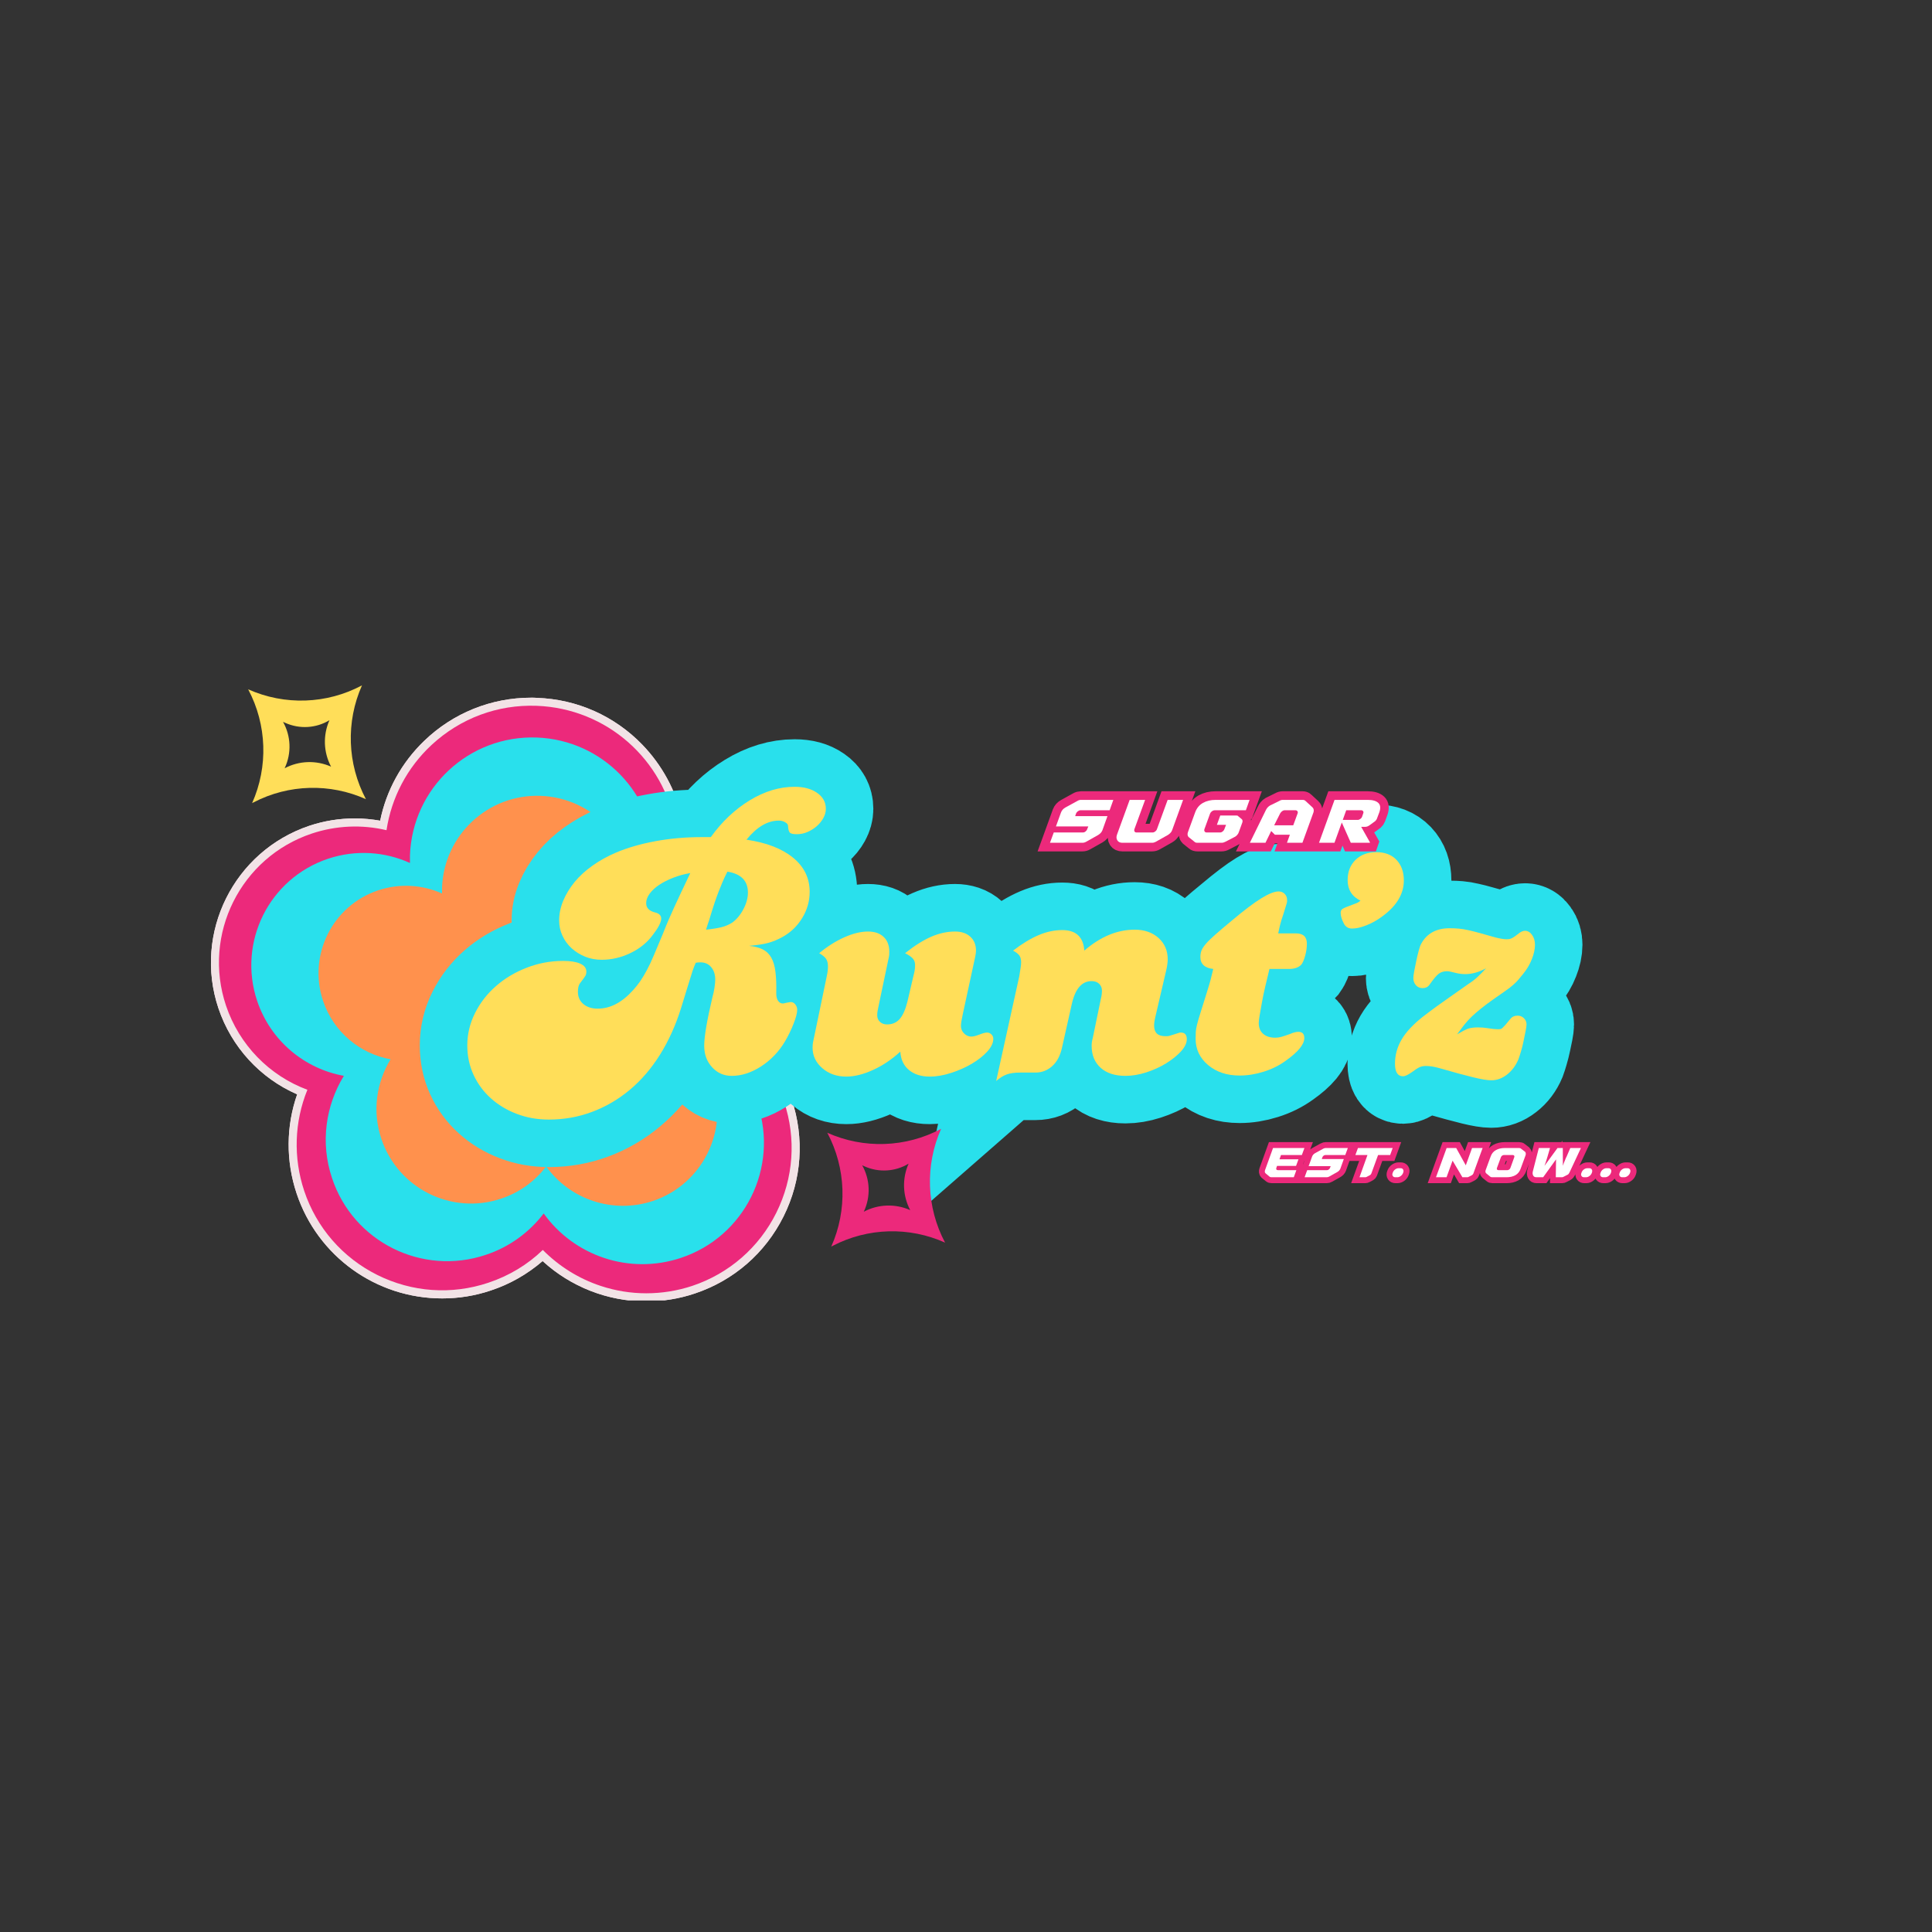
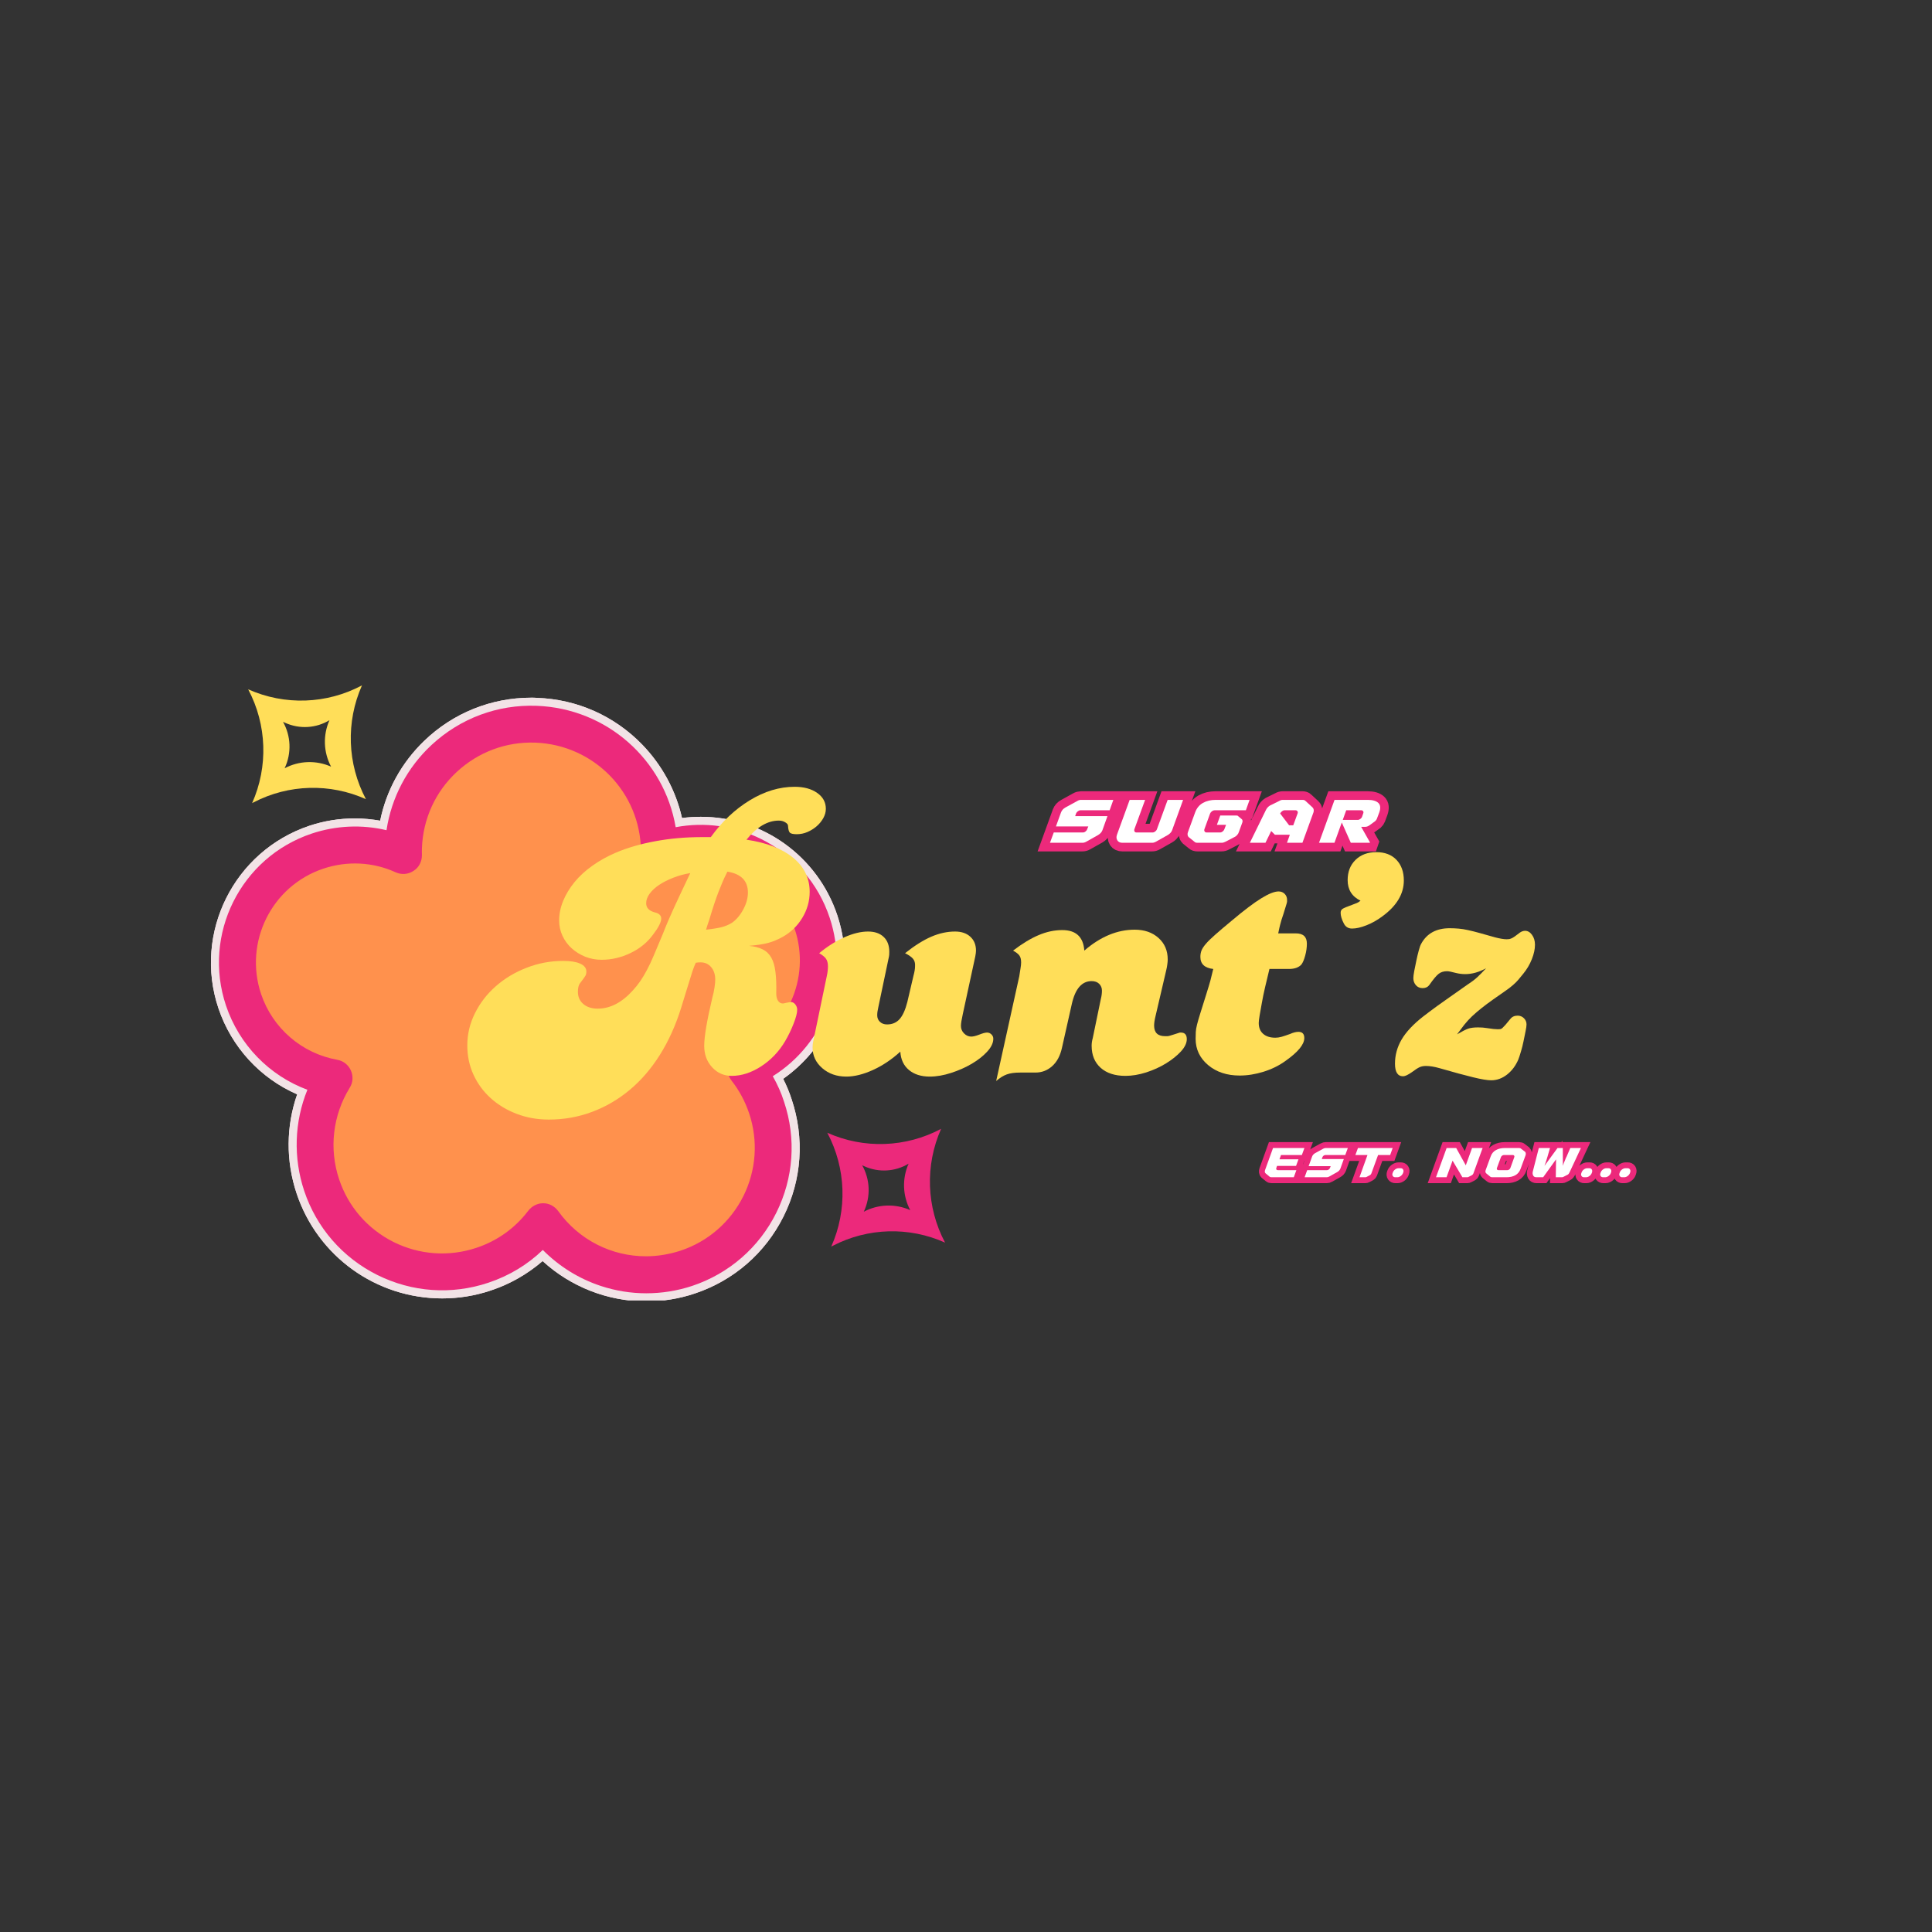
<svg xmlns="http://www.w3.org/2000/svg" width="500" zoomAndPan="magnify" viewBox="0 0 375 375" height="500" preserveAspectRatio="xMidYMid meet" version="1.0">
  <rect x="0" y="0" width="375" height="375" fill="#333333" stroke="none" />
  <defs>
    <g />
    <clipPath id="608ba36cd0">
      <path d="M 40 135.387 L 164 135.387 L 164 252.387 L 40 252.387 Z M 40 135.387 " clip-rule="nonzero" />
    </clipPath>
    <clipPath id="75896e3efd">
      <path d="M 40 135.387 L 164 135.387 L 164 252.387 L 40 252.387 Z M 40 135.387 " clip-rule="nonzero" />
    </clipPath>
    <clipPath id="4c33f14045">
      <path d="M 48 133 L 72 133 L 72 156 L 48 156 Z M 48 133 " clip-rule="nonzero" />
    </clipPath>
    <clipPath id="49be0d9eb8">
      <path d="M 37.504 145.223 L 58.992 122.191 L 82.023 143.68 L 60.535 166.711 Z M 37.504 145.223 " clip-rule="nonzero" />
    </clipPath>
    <clipPath id="93a8748728">
      <path d="M 37.504 145.223 L 58.992 122.191 L 82.023 143.68 L 60.535 166.711 Z M 37.504 145.223 " clip-rule="nonzero" />
    </clipPath>
    <clipPath id="a4ffeb93e3">
      <path d="M 160 219 L 184 219 L 184 242 L 160 242 Z M 160 219 " clip-rule="nonzero" />
    </clipPath>
    <clipPath id="60c3e80909">
      <path d="M 149.914 231.297 L 171.402 208.266 L 194.434 229.754 L 172.949 252.785 Z M 149.914 231.297 " clip-rule="nonzero" />
    </clipPath>
    <clipPath id="fbc080c6d1">
      <path d="M 149.914 231.297 L 171.402 208.266 L 194.434 229.754 L 172.949 252.785 Z M 149.914 231.297 " clip-rule="nonzero" />
    </clipPath>
  </defs>
  <path fill="#ff914d" d="M 125.438 250 C 117.773 250 110.457 246.754 105.359 241.145 C 102.348 244.254 98.621 246.617 94.449 247.984 C 91.645 248.906 88.738 249.387 85.828 249.387 C 74.098 249.387 63.734 241.93 60.039 230.812 C 57.852 224.246 58.227 217.133 61.066 210.906 C 53.473 208.445 47.418 202.527 44.855 194.832 C 40.406 181.562 47.59 167.16 60.859 162.715 C 63.461 161.824 66.195 161.414 68.898 161.414 C 71.293 161.414 73.617 161.758 75.875 162.406 C 76.559 156.012 79.434 150.129 84.117 145.648 C 89.25 140.688 95.988 137.984 103.102 137.984 C 103.445 137.984 103.785 137.984 104.094 138.02 C 117.672 138.5 128.582 148.691 130.328 161.758 C 132.207 161.312 134.125 161.109 136.039 161.109 C 146.949 161.109 156.629 168.086 160.086 178.414 C 163.949 189.977 158.957 202.598 148.594 208.48 C 149.688 210.258 150.574 212.141 151.227 214.121 C 153.516 220.996 153.004 228.387 149.789 234.883 C 146.539 241.383 140.965 246.238 134.055 248.566 C 131.25 249.523 128.344 250 125.438 250 Z M 125.438 250 " fill-opacity="1" fill-rule="nonzero" />
  <g clip-path="url(#608ba36cd0)">
    <path fill="#f2e3e6" d="M 103.102 140.551 C 103.41 140.551 103.719 140.551 104.023 140.551 C 117.363 141.031 127.832 151.941 127.969 165.145 C 128.242 165.039 128.516 164.938 128.789 164.871 C 131.184 164.082 133.609 163.672 136.039 163.672 C 145.582 163.672 154.477 169.691 157.656 179.234 C 161.488 190.66 155.742 202.973 144.797 207.52 C 146.504 209.676 147.875 212.172 148.797 214.977 C 153.105 227.871 146.164 241.863 133.234 246.172 C 130.637 247.027 128 247.438 125.402 247.438 C 117.5 247.438 110.012 243.605 105.395 237.141 C 102.52 240.938 98.484 243.949 93.629 245.555 C 91.027 246.41 88.395 246.82 85.797 246.82 C 75.5 246.82 65.891 240.289 62.434 229.992 C 60.004 222.777 61.133 215.219 64.828 209.23 C 56.895 207.797 49.984 202.188 47.246 194.047 C 43.246 182.109 49.711 169.18 61.613 165.18 C 64.008 164.391 66.469 163.98 68.863 163.98 C 72.148 163.98 75.363 164.699 78.27 166 C 78.27 165.484 78.27 164.973 78.27 164.461 C 78.785 151.086 89.797 140.551 103.102 140.551 M 103.102 135.422 C 95.336 135.422 87.949 138.398 82.34 143.801 C 77.93 148.043 74.988 153.41 73.789 159.293 C 72.184 159.02 70.539 158.852 68.898 158.852 C 65.891 158.852 62.914 159.328 60.039 160.285 C 45.402 165.211 37.5 181.082 42.391 195.688 C 44.922 203.246 50.531 209.301 57.68 212.414 C 55.523 218.57 55.457 225.34 57.578 231.668 C 61.648 243.844 73.004 252.02 85.828 252.02 C 89.043 252.02 92.227 251.508 95.27 250.48 C 98.996 249.25 102.383 247.301 105.324 244.77 C 110.762 249.762 117.945 252.602 125.438 252.602 C 128.652 252.602 131.832 252.09 134.875 251.062 C 142.438 248.531 148.523 243.23 152.082 236.117 C 155.637 229 156.184 220.93 153.656 213.371 C 153.211 212.004 152.664 210.668 152.012 209.402 C 156.047 206.562 159.297 202.699 161.418 198.117 C 164.359 191.652 164.77 184.367 162.512 177.629 C 158.684 166.203 148.047 158.543 136.039 158.543 C 134.809 158.543 133.609 158.609 132.379 158.781 C 131.184 153.445 128.516 148.52 124.648 144.52 C 119.246 138.945 111.996 135.73 104.23 135.457 C 103.855 135.422 103.477 135.422 103.102 135.422 Z M 103.102 135.422 " fill-opacity="1" fill-rule="nonzero" />
  </g>
  <path fill="#ec297b" d="M 125.438 251.027 C 122.461 251.027 119.484 250.551 116.578 249.59 C 112.336 248.188 108.473 245.762 105.359 242.613 C 102.383 245.488 98.793 247.641 94.789 248.977 C 87.641 251.371 79.98 250.824 73.242 247.473 C 66.504 244.117 61.441 238.305 59.047 231.156 C 56.895 224.691 57.133 217.75 59.664 211.523 C 52.277 208.785 46.426 202.801 43.863 195.176 C 39.246 181.391 46.699 166.41 60.52 161.793 C 65.238 160.219 70.266 160.012 75.02 161.141 C 75.98 154.812 79.023 149 83.777 144.586 C 89.352 139.422 96.57 136.719 104.164 136.996 C 117.809 137.508 128.926 147.496 131.148 160.559 C 136.758 159.5 142.574 160.285 147.805 162.887 C 154.098 166.031 158.82 171.438 161.043 178.141 C 164.941 189.84 160.152 202.562 149.996 208.891 C 150.883 210.465 151.637 212.105 152.184 213.848 C 154.578 220.996 154.031 228.66 150.68 235.398 C 147.328 242.137 141.512 247.195 134.363 249.59 C 131.457 250.551 128.445 251.027 125.438 251.027 Z M 105.395 233.551 C 105.395 233.551 105.426 233.551 105.461 233.551 C 106.59 233.551 107.652 234.133 108.336 235.055 C 112.371 240.699 118.734 243.844 125.367 243.844 C 127.625 243.844 129.883 243.469 132.105 242.75 C 137.441 240.973 141.75 237.211 144.281 232.184 C 146.781 227.152 147.191 221.441 145.41 216.105 C 144.625 213.781 143.496 211.66 141.992 209.746 C 141.309 208.855 141.035 207.691 141.34 206.598 C 141.613 205.504 142.402 204.613 143.426 204.168 C 152.695 200.34 157.449 189.871 154.27 180.363 C 152.629 175.508 149.207 171.574 144.625 169.281 C 140.043 166.992 134.809 166.613 129.953 168.258 C 129.711 168.324 129.508 168.395 129.301 168.496 C 128.207 168.941 126.977 168.805 125.984 168.121 C 124.992 167.469 124.41 166.375 124.41 165.18 C 124.309 153.824 115.312 144.586 103.922 144.145 C 98.246 143.938 92.84 145.957 88.668 149.82 C 84.496 153.684 82.102 158.953 81.895 164.629 C 81.895 165.008 81.863 165.453 81.895 166 C 81.895 167.23 81.312 168.395 80.254 169.043 C 79.227 169.727 77.93 169.828 76.801 169.316 C 72.387 167.297 67.395 167.059 62.777 168.598 C 52.719 171.949 47.316 182.859 50.668 192.918 C 52.891 199.551 58.57 204.477 65.477 205.707 C 66.641 205.914 67.633 206.699 68.113 207.797 C 68.59 208.891 68.523 210.121 67.871 211.148 C 64.59 216.484 63.836 222.945 65.82 228.898 C 67.598 234.234 71.359 238.543 76.391 241.074 C 81.418 243.57 87.129 243.98 92.465 242.203 C 96.5 240.871 99.988 238.371 102.52 235.02 C 103.238 234.098 104.301 233.551 105.395 233.551 Z M 105.395 233.551 " fill-opacity="1" fill-rule="nonzero" />
  <path fill="#29e0ec" d="M 143.223 207.215 C 144.863 209.301 146.164 211.695 147.055 214.328 C 151.191 226.676 144.523 240.047 132.176 244.152 C 122.117 247.504 111.414 243.742 105.531 235.535 C 102.762 239.16 98.93 242.031 94.277 243.57 C 81.93 247.711 68.555 241.039 64.453 228.691 C 62.125 221.785 63.223 214.566 66.742 208.82 C 59.152 207.453 52.551 202.082 49.914 194.285 C 46.086 182.859 52.242 170.512 63.664 166.684 C 69.105 164.871 74.746 165.316 79.57 167.504 C 79.57 167.023 79.57 166.547 79.57 166.031 C 80.051 152.898 91.062 142.672 104.195 143.152 C 116.953 143.629 126.977 154.027 127.113 166.648 C 127.352 166.547 127.625 166.441 127.898 166.375 C 139.324 162.543 151.672 168.699 155.5 180.125 C 159.195 191.07 153.723 202.871 143.223 207.215 Z M 143.223 207.215 " fill-opacity="1" fill-rule="nonzero" />
  <path fill="#ff914d" d="M 135.32 204.34 C 136.586 205.949 137.613 207.828 138.297 209.883 C 141.512 219.492 136.312 229.891 126.738 233.105 C 118.902 235.703 110.559 232.762 106.008 226.402 C 103.855 229.242 100.879 231.465 97.254 232.66 C 87.641 235.875 77.246 230.676 74.027 221.066 C 72.215 215.695 73.07 210.086 75.809 205.605 C 69.926 204.547 64.762 200.371 62.707 194.285 C 59.73 185.391 64.52 175.781 73.414 172.805 C 77.656 171.402 82.031 171.746 85.797 173.422 C 85.797 173.043 85.797 172.668 85.797 172.293 C 86.172 162.066 94.758 154.098 104.949 154.473 C 114.867 154.848 122.699 162.953 122.77 172.77 C 122.973 172.703 123.18 172.633 123.383 172.566 C 132.277 169.59 141.887 174.379 144.863 183.27 C 147.738 191.789 143.461 200.953 135.32 204.34 Z M 135.32 204.34 " fill-opacity="1" fill-rule="nonzero" />
  <path fill="#ff914d" d="M 125.438 250 C 117.773 250 110.457 246.754 105.359 241.145 C 102.348 244.254 98.621 246.617 94.449 247.984 C 91.645 248.906 88.738 249.387 85.828 249.387 C 74.098 249.387 63.734 241.93 60.039 230.812 C 57.852 224.246 58.227 217.133 61.066 210.906 C 53.473 208.445 47.418 202.527 44.855 194.832 C 40.406 181.562 47.59 167.16 60.859 162.715 C 63.461 161.824 66.195 161.414 68.898 161.414 C 71.293 161.414 73.617 161.758 75.875 162.406 C 76.559 156.012 79.434 150.129 84.117 145.648 C 89.25 140.688 95.988 137.984 103.102 137.984 C 103.445 137.984 103.785 137.984 104.094 138.02 C 117.672 138.5 128.582 148.691 130.328 161.758 C 132.207 161.312 134.125 161.109 136.039 161.109 C 146.949 161.109 156.629 168.086 160.086 178.414 C 163.949 189.977 158.957 202.598 148.594 208.48 C 149.688 210.258 150.574 212.141 151.227 214.121 C 153.516 220.996 153.004 228.387 149.789 234.883 C 146.539 241.383 140.965 246.238 134.055 248.566 C 131.25 249.523 128.344 250 125.438 250 Z M 125.438 250 " fill-opacity="1" fill-rule="nonzero" />
  <g clip-path="url(#75896e3efd)">
    <path fill="#f2e3e6" d="M 103.102 140.551 C 103.41 140.551 103.719 140.551 104.023 140.551 C 117.363 141.031 127.832 151.941 127.969 165.145 C 128.242 165.039 128.516 164.938 128.789 164.871 C 131.184 164.082 133.609 163.672 136.039 163.672 C 145.582 163.672 154.477 169.691 157.656 179.234 C 161.488 190.66 155.742 202.973 144.797 207.52 C 146.504 209.676 147.875 212.172 148.797 214.977 C 153.105 227.871 146.164 241.863 133.234 246.172 C 130.637 247.027 128 247.438 125.402 247.438 C 117.5 247.438 110.012 243.605 105.395 237.141 C 102.52 240.938 98.484 243.949 93.629 245.555 C 91.027 246.41 88.395 246.82 85.797 246.82 C 75.5 246.82 65.891 240.289 62.434 229.992 C 60.004 222.777 61.133 215.219 64.828 209.23 C 56.895 207.797 49.984 202.188 47.246 194.047 C 43.246 182.109 49.711 169.18 61.613 165.18 C 64.008 164.391 66.469 163.98 68.863 163.98 C 72.148 163.98 75.363 164.699 78.27 166 C 78.27 165.484 78.27 164.973 78.27 164.461 C 78.785 151.086 89.797 140.551 103.102 140.551 M 103.102 135.422 C 95.336 135.422 87.949 138.398 82.34 143.801 C 77.93 148.043 74.988 153.41 73.789 159.293 C 72.184 159.02 70.539 158.852 68.898 158.852 C 65.891 158.852 62.914 159.328 60.039 160.285 C 45.402 165.211 37.5 181.082 42.391 195.688 C 44.922 203.246 50.531 209.301 57.68 212.414 C 55.523 218.57 55.457 225.34 57.578 231.668 C 61.648 243.844 73.004 252.02 85.828 252.02 C 89.043 252.02 92.227 251.508 95.27 250.48 C 98.996 249.25 102.383 247.301 105.324 244.77 C 110.762 249.762 117.945 252.602 125.438 252.602 C 128.652 252.602 131.832 252.09 134.875 251.062 C 142.438 248.531 148.523 243.23 152.082 236.117 C 155.637 229 156.184 220.93 153.656 213.371 C 153.211 212.004 152.664 210.668 152.012 209.402 C 156.047 206.562 159.297 202.699 161.418 198.117 C 164.359 191.652 164.77 184.367 162.512 177.629 C 158.684 166.203 148.047 158.543 136.039 158.543 C 134.809 158.543 133.609 158.609 132.379 158.781 C 131.184 153.445 128.516 148.52 124.648 144.52 C 119.246 138.945 111.996 135.73 104.23 135.457 C 103.855 135.422 103.477 135.422 103.102 135.422 Z M 103.102 135.422 " fill-opacity="1" fill-rule="nonzero" />
  </g>
  <path fill="#ec297b" d="M 125.438 251.027 C 122.461 251.027 119.484 250.551 116.578 249.59 C 112.336 248.188 108.473 245.762 105.359 242.613 C 102.383 245.488 98.793 247.641 94.789 248.977 C 87.641 251.371 79.98 250.824 73.242 247.473 C 66.504 244.117 61.441 238.305 59.047 231.156 C 56.895 224.691 57.133 217.75 59.664 211.523 C 52.277 208.785 46.426 202.801 43.863 195.176 C 39.246 181.391 46.699 166.41 60.52 161.793 C 65.238 160.219 70.266 160.012 75.02 161.141 C 75.98 154.812 79.023 149 83.777 144.586 C 89.352 139.422 96.57 136.719 104.164 136.996 C 117.809 137.508 128.926 147.496 131.148 160.559 C 136.758 159.5 142.574 160.285 147.805 162.887 C 154.098 166.031 158.82 171.438 161.043 178.141 C 164.941 189.84 160.152 202.562 149.996 208.891 C 150.883 210.465 151.637 212.105 152.184 213.848 C 154.578 220.996 154.031 228.66 150.68 235.398 C 147.328 242.137 141.512 247.195 134.363 249.59 C 131.457 250.551 128.445 251.027 125.438 251.027 Z M 105.395 233.551 C 105.395 233.551 105.426 233.551 105.461 233.551 C 106.59 233.551 107.652 234.133 108.336 235.055 C 112.371 240.699 118.734 243.844 125.367 243.844 C 127.625 243.844 129.883 243.469 132.105 242.75 C 137.441 240.973 141.75 237.211 144.281 232.184 C 146.781 227.152 147.191 221.441 145.41 216.105 C 144.625 213.781 143.496 211.66 141.992 209.746 C 141.309 208.855 141.035 207.691 141.34 206.598 C 141.613 205.504 142.402 204.613 143.426 204.168 C 152.695 200.34 157.449 189.871 154.27 180.363 C 152.629 175.508 149.207 171.574 144.625 169.281 C 140.043 166.992 134.809 166.613 129.953 168.258 C 129.711 168.324 129.508 168.395 129.301 168.496 C 128.207 168.941 126.977 168.805 125.984 168.121 C 124.992 167.469 124.41 166.375 124.41 165.18 C 124.309 153.824 115.312 144.586 103.922 144.145 C 98.246 143.938 92.84 145.957 88.668 149.82 C 84.496 153.684 82.102 158.953 81.895 164.629 C 81.895 165.008 81.863 165.453 81.895 166 C 81.895 167.23 81.312 168.395 80.254 169.043 C 79.227 169.727 77.93 169.828 76.801 169.316 C 72.387 167.297 67.395 167.059 62.777 168.598 C 52.719 171.949 47.316 182.859 50.668 192.918 C 52.891 199.551 58.57 204.477 65.477 205.707 C 66.641 205.914 67.633 206.699 68.113 207.797 C 68.59 208.891 68.523 210.121 67.871 211.148 C 64.59 216.484 63.836 222.945 65.82 228.898 C 67.598 234.234 71.359 238.543 76.391 241.074 C 81.418 243.57 87.129 243.98 92.465 242.203 C 96.5 240.871 99.988 238.371 102.52 235.02 C 103.238 234.098 104.301 233.551 105.395 233.551 Z M 105.395 233.551 " fill-opacity="1" fill-rule="nonzero" />
-   <path fill="#29e0ec" d="M 143.223 207.215 C 144.863 209.301 146.164 211.695 147.055 214.328 C 151.191 226.676 144.523 240.047 132.176 244.152 C 122.117 247.504 111.414 243.742 105.531 235.535 C 102.762 239.16 98.93 242.031 94.277 243.57 C 81.93 247.711 68.555 241.039 64.453 228.691 C 62.125 221.785 63.223 214.566 66.742 208.82 C 59.152 207.453 52.551 202.082 49.914 194.285 C 46.086 182.859 52.242 170.512 63.664 166.684 C 69.105 164.871 74.746 165.316 79.57 167.504 C 79.57 167.023 79.57 166.547 79.57 166.031 C 80.051 152.898 91.062 142.672 104.195 143.152 C 116.953 143.629 126.977 154.027 127.113 166.648 C 127.352 166.547 127.625 166.441 127.898 166.375 C 139.324 162.543 151.672 168.699 155.5 180.125 C 159.195 191.07 153.723 202.871 143.223 207.215 Z M 143.223 207.215 " fill-opacity="1" fill-rule="nonzero" />
  <path fill="#ff914d" d="M 135.32 204.34 C 136.586 205.949 137.613 207.828 138.297 209.883 C 141.512 219.492 136.312 229.891 126.738 233.105 C 118.902 235.703 110.559 232.762 106.008 226.402 C 103.855 229.242 100.879 231.465 97.254 232.66 C 87.641 235.875 77.246 230.676 74.027 221.066 C 72.215 215.695 73.07 210.086 75.809 205.605 C 69.926 204.547 64.762 200.371 62.707 194.285 C 59.73 185.391 64.52 175.781 73.414 172.805 C 77.656 171.402 82.031 171.746 85.797 173.422 C 85.797 173.043 85.797 172.668 85.797 172.293 C 86.172 162.066 94.758 154.098 104.949 154.473 C 114.867 154.848 122.699 162.953 122.77 172.77 C 122.973 172.703 123.18 172.633 123.383 172.566 C 132.277 169.59 141.887 174.379 144.863 183.27 C 147.738 191.789 143.461 200.953 135.32 204.34 Z M 135.32 204.34 " fill-opacity="1" fill-rule="nonzero" />
-   <path stroke-linecap="butt" transform="matrix(0.75, 0, 0, 0.75, 37.5, 161.684)" fill="none" stroke-linejoin="miter" d="M 133.969 1.057 C 136.818 -2.937 140.156 -6.099 143.995 -8.437 C 147.833 -10.786 151.714 -11.963 155.646 -11.963 C 158.042 -11.963 159.984 -11.437 161.469 -10.385 C 162.969 -9.349 163.719 -7.974 163.719 -6.255 C 163.719 -5.432 163.495 -4.625 163.047 -3.818 C 162.615 -3.031 162.042 -2.333 161.333 -1.729 C 160.635 -1.125 159.844 -0.63 158.964 -0.245 C 158.083 0.125 157.161 0.313 156.203 0.313 C 155.318 0.313 154.734 0.188 154.438 -0.057 C 154.161 -0.323 153.99 -0.932 153.927 -1.891 C 153.927 -2.203 153.688 -2.495 153.208 -2.776 C 152.745 -3.068 152.193 -3.213 151.563 -3.213 C 148.635 -3.213 145.844 -1.568 143.182 1.729 C 148.38 2.484 152.401 4.042 155.25 6.396 C 158.115 8.729 159.542 11.677 159.542 15.234 C 159.542 17.635 158.911 19.885 157.641 21.99 C 156.37 24.078 154.661 25.724 152.51 26.932 C 151.245 27.63 150.021 28.141 148.844 28.464 C 147.667 28.776 146.005 29.021 143.854 29.208 C 145.25 29.333 146.417 29.63 147.359 30.115 C 148.318 30.594 149.063 31.302 149.589 32.245 C 150.13 33.193 150.495 34.427 150.677 35.958 C 150.88 37.479 150.948 39.344 150.885 41.552 C 150.885 42.328 151.042 42.953 151.349 43.432 C 151.677 43.896 152.094 44.13 152.604 44.13 C 152.729 44.13 153.047 44.068 153.557 43.943 C 154.193 43.823 154.568 43.76 154.693 43.76 C 155.125 43.76 155.5 43.969 155.807 44.385 C 156.13 44.787 156.297 45.245 156.297 45.755 C 156.297 46.573 155.995 47.766 155.391 49.328 C 154.802 50.875 154.057 52.406 153.161 53.922 C 151.583 56.583 149.526 58.745 146.99 60.401 C 144.453 62.037 141.911 62.859 139.375 62.859 C 137.349 62.859 135.656 62.115 134.292 60.63 C 132.932 59.13 132.25 57.271 132.25 55.063 C 132.25 52.708 132.948 48.557 134.339 42.599 C 134.604 41.714 134.797 40.849 134.922 40 C 135.042 39.13 135.104 38.453 135.104 37.958 C 135.104 36.625 134.755 35.552 134.063 34.729 C 133.365 33.896 132.443 33.479 131.302 33.479 C 130.792 33.479 130.38 33.51 130.068 33.568 C 129.948 33.896 129.797 34.25 129.63 34.635 C 129.474 35.01 129.333 35.391 129.214 35.776 C 128.698 37.354 128.203 38.938 127.724 40.531 C 127.26 42.109 126.776 43.688 126.266 45.266 C 124.87 49.771 123.047 53.818 120.786 57.406 C 118.542 60.979 115.943 63.995 112.99 66.458 C 110.047 68.932 106.802 70.833 103.24 72.167 C 99.698 73.495 95.969 74.162 92.057 74.162 C 89.068 74.162 86.292 73.667 83.724 72.677 C 81.156 71.703 78.917 70.354 77.016 68.635 C 75.115 66.938 73.62 64.906 72.536 62.557 C 71.469 60.219 70.938 57.693 70.938 54.969 C 70.938 52.042 71.599 49.25 72.932 46.589 C 74.26 43.927 76.063 41.599 78.339 39.604 C 80.63 37.609 83.276 36.031 86.276 34.87 C 89.292 33.693 92.448 33.104 95.745 33.104 C 97.646 33.104 99.12 33.344 100.156 33.823 C 101.208 34.292 101.734 34.969 101.734 35.87 C 101.734 36.302 101.656 36.667 101.5 36.958 C 101.344 37.24 100.859 37.917 100.036 39 C 99.714 39.51 99.552 40.208 99.552 41.089 C 99.552 42.422 100.021 43.479 100.969 44.271 C 101.927 45.057 103.161 45.453 104.682 45.453 C 107.911 45.453 110.953 43.865 113.802 40.693 C 114.51 39.938 115.146 39.146 115.703 38.328 C 116.276 37.505 116.849 36.563 117.422 35.495 C 117.995 34.412 118.599 33.13 119.229 31.646 C 119.865 30.141 120.625 28.318 121.505 26.167 C 122.141 24.573 122.682 23.276 123.13 22.266 C 123.578 21.245 124.036 20.219 124.5 19.182 C 124.979 18.13 125.536 16.938 126.172 15.609 C 126.807 14.276 127.625 12.537 128.63 10.385 C 127.052 10.635 125.583 11.026 124.219 11.568 C 122.859 12.109 121.651 12.729 120.599 13.427 C 119.563 14.12 118.745 14.88 118.141 15.698 C 117.536 16.521 117.234 17.349 117.234 18.182 C 117.234 19.391 117.995 20.177 119.51 20.552 C 120.594 20.813 121.135 21.354 121.135 22.177 C 121.135 22.609 120.943 23.198 120.552 23.938 C 120.182 24.667 119.682 25.438 119.047 26.26 C 117.594 28.287 115.641 29.885 113.198 31.063 C 110.755 32.24 108.26 32.828 105.724 32.828 C 104.208 32.828 102.786 32.557 101.453 32.016 C 100.125 31.474 98.948 30.745 97.927 29.833 C 96.922 28.906 96.13 27.823 95.557 26.583 C 94.984 25.349 94.703 24.031 94.703 22.641 C 94.703 20.938 95.047 19.25 95.745 17.578 C 96.443 15.896 97.422 14.276 98.693 12.729 C 99.964 11.167 101.516 9.734 103.359 8.438 C 105.198 7.135 107.224 6.016 109.438 5.073 C 112.422 3.802 115.813 2.818 119.604 2.125 C 123.411 1.412 127.438 1.057 131.693 1.057 Z M 132.74 25.031 C 134.5 24.828 135.854 24.604 136.802 24.354 C 137.76 24.109 138.651 23.729 139.469 23.219 C 140.615 22.401 141.583 21.245 142.37 19.76 C 143.172 18.26 143.578 16.813 143.578 15.422 C 143.578 12.375 141.797 10.563 138.24 9.99 C 137.667 11.135 137.219 12.094 136.891 12.87 C 136.583 13.625 136.266 14.417 135.943 15.234 C 135.63 16.057 135.281 17.021 134.896 18.135 C 134.526 19.234 134.052 20.734 133.479 22.641 C 133.359 23.026 133.234 23.412 133.109 23.802 C 132.984 24.172 132.865 24.583 132.74 25.031 Z M 199.156 46.891 C 198.844 48.344 198.688 49.359 198.688 49.932 C 198.688 50.688 198.958 51.339 199.5 51.88 C 200.042 52.422 200.661 52.693 201.359 52.693 C 201.854 52.693 202.521 52.531 203.354 52.208 C 204.297 51.833 204.995 51.651 205.443 51.651 C 205.875 51.651 206.25 51.802 206.557 52.115 C 206.88 52.422 207.047 52.802 207.047 53.25 C 207.047 54.333 206.521 55.448 205.469 56.594 C 204.432 57.724 203.099 58.766 201.474 59.724 C 199.865 60.672 198.094 61.458 196.161 62.094 C 194.224 62.729 192.375 63.047 190.615 63.047 C 188.385 63.047 186.589 62.479 185.229 61.349 C 183.87 60.203 183.125 58.62 183 56.594 C 180.786 58.62 178.427 60.203 175.922 61.349 C 173.417 62.479 171.12 63.047 169.031 63.047 C 166.552 63.047 164.474 62.318 162.786 60.865 C 161.115 59.406 160.281 57.63 160.281 55.526 C 160.281 55.276 160.297 55.016 160.328 54.734 C 160.359 54.443 160.406 54.141 160.469 53.828 L 163.995 36.912 C 164.177 36.078 164.271 35.281 164.271 34.521 C 164.271 33.703 164.109 33.057 163.786 32.594 C 163.474 32.115 162.88 31.62 162 31.109 C 164.151 29.333 166.328 27.953 168.542 26.979 C 170.771 25.99 172.807 25.495 174.646 25.495 C 176.349 25.495 177.688 25.958 178.661 26.885 C 179.651 27.797 180.146 29.073 180.146 30.714 C 180.146 31.349 180.115 31.766 180.052 31.969 L 177.292 45.172 C 177.104 45.932 177.016 46.599 177.016 47.172 C 177.016 47.865 177.255 48.438 177.734 48.885 C 178.214 49.323 178.833 49.537 179.589 49.537 C 180.922 49.537 181.995 49.083 182.818 48.167 C 183.635 47.255 184.302 45.787 184.813 43.76 L 186.438 36.912 C 186.557 36.401 186.651 35.958 186.714 35.589 C 186.776 35.203 186.807 34.818 186.807 34.427 C 186.87 33.672 186.708 33.057 186.318 32.594 C 185.948 32.115 185.25 31.62 184.229 31.109 C 186.708 29.146 188.974 27.724 191.031 26.839 C 193.089 25.943 195.13 25.495 197.156 25.495 C 198.813 25.495 200.13 25.943 201.104 26.839 C 202.094 27.724 202.589 28.922 202.589 30.438 C 202.589 30.823 202.526 31.333 202.401 31.969 Z M 213.807 37.099 C 213.932 36.214 214.036 35.505 214.13 34.964 C 214.224 34.422 214.271 33.927 214.271 33.479 C 214.271 32.719 214.125 32.141 213.828 31.734 C 213.552 31.318 213 30.885 212.182 30.438 C 214.594 28.594 216.818 27.25 218.844 26.401 C 220.87 25.547 222.896 25.125 224.922 25.125 C 228.464 25.125 230.37 26.896 230.63 30.438 C 234.807 26.833 239.151 25.031 243.651 25.031 C 246.188 25.031 248.245 25.74 249.823 27.167 C 251.401 28.589 252.193 30.438 252.193 32.714 C 252.193 33.099 252.161 33.531 252.099 34.01 C 252.036 34.474 251.943 34.964 251.823 35.474 L 249.057 47.354 C 248.938 47.865 248.844 48.344 248.781 48.797 C 248.719 49.229 248.688 49.578 248.688 49.839 C 248.688 51.667 249.641 52.578 251.542 52.578 C 251.729 52.578 251.896 52.578 252.052 52.578 C 252.208 52.578 252.396 52.547 252.609 52.484 C 252.844 52.422 253.161 52.328 253.563 52.208 C 253.979 52.083 254.573 51.896 255.349 51.651 L 255.625 51.651 C 256.63 51.651 257.135 52.214 257.135 53.344 C 257.135 54.365 256.625 55.432 255.604 56.547 C 254.599 57.646 253.323 58.672 251.776 59.63 C 250.229 60.578 248.516 61.349 246.646 61.953 C 244.771 62.557 242.979 62.859 241.26 62.859 C 238.536 62.859 236.396 62.162 234.833 60.771 C 233.286 59.375 232.51 57.474 232.51 55.063 C 232.51 54.427 232.615 53.76 232.813 53.063 L 234.901 42.995 C 235.089 42.234 235.182 41.505 235.182 40.813 C 235.182 40.115 234.943 39.526 234.464 39.047 C 233.995 38.568 233.349 38.328 232.51 38.328 C 229.99 38.328 228.281 40.292 227.38 44.224 L 224.828 55.641 C 224.38 57.667 223.536 59.24 222.302 60.354 C 221.063 61.453 219.625 62 217.984 62 L 213.99 62 C 212.599 62 211.453 62.156 210.557 62.464 C 209.677 62.787 208.76 63.359 207.818 64.182 Z M 285.359 25.979 C 287.266 25.979 288.214 26.865 288.214 28.625 C 288.214 29.646 288.068 30.682 287.776 31.734 C 287.495 32.771 287.172 33.547 286.802 34.057 C 286.104 34.818 285.026 35.193 283.573 35.193 L 278.516 35.193 C 278.141 36.771 277.781 38.313 277.422 39.813 C 277.083 41.297 276.797 42.677 276.563 43.943 C 276.349 45.214 276.161 46.302 276.01 47.219 C 275.854 48.13 275.776 48.781 275.776 49.167 C 275.776 50.375 276.156 51.307 276.911 51.974 C 277.672 52.641 278.714 52.974 280.047 52.974 C 280.557 52.974 281.089 52.896 281.646 52.74 C 282.219 52.568 282.953 52.328 283.854 52.021 C 284.672 51.635 285.401 51.443 286.036 51.443 C 287.057 51.443 287.568 51.984 287.568 53.063 C 287.568 54.703 285.948 56.672 282.714 58.958 C 281.057 60.167 279.172 61.104 277.052 61.766 C 274.932 62.432 272.859 62.766 270.833 62.766 C 267.536 62.766 264.807 61.859 262.641 60.052 C 260.49 58.24 259.417 55.974 259.417 53.25 C 259.417 52.615 259.432 52.037 259.458 51.51 C 259.49 50.969 259.599 50.318 259.786 49.563 C 259.984 48.787 260.271 47.802 260.646 46.615 C 261.031 45.406 261.542 43.792 262.177 41.76 C 262.688 40.167 263.052 38.964 263.266 38.141 C 263.484 37.323 263.724 36.339 263.984 35.193 C 261.76 34.948 260.646 33.901 260.646 32.063 C 260.646 31.49 260.74 30.948 260.922 30.438 C 261.125 29.927 261.51 29.339 262.083 28.672 C 262.656 28.01 263.474 27.203 264.542 26.26 C 265.625 25.302 267.057 24.094 268.839 22.641 C 271.995 19.979 274.521 18.068 276.427 16.906 C 278.328 15.729 279.823 15.141 280.906 15.141 C 281.542 15.141 282.057 15.354 282.458 15.771 C 282.88 16.172 283.089 16.693 283.089 17.323 C 283.089 17.448 283.089 17.573 283.089 17.698 C 283.089 17.818 283.042 18.042 282.948 18.37 C 282.854 18.677 282.708 19.151 282.505 19.787 C 282.323 20.417 282.042 21.307 281.672 22.453 C 281.344 23.537 281.151 24.255 281.089 24.609 C 281.031 24.953 280.938 25.406 280.813 25.979 Z M 302.083 17.51 C 299.875 16.427 298.766 14.656 298.766 12.198 C 298.766 10.031 299.448 8.281 300.807 6.953 C 302.172 5.62 303.964 4.953 306.193 4.953 C 308.406 4.953 310.146 5.62 311.417 6.953 C 312.682 8.281 313.318 10.063 313.318 12.287 C 313.318 15.771 311.448 18.87 307.703 21.594 C 306.432 22.552 305.089 23.318 303.661 23.891 C 302.24 24.448 300.984 24.729 299.906 24.729 C 298.896 24.729 298.172 24.255 297.724 23.313 C 297.214 22.292 296.958 21.401 296.958 20.646 C 296.958 20.208 297.109 19.885 297.422 19.667 C 297.745 19.438 298.604 19.068 299.995 18.552 C 300.505 18.37 300.885 18.229 301.135 18.135 C 301.396 18.042 301.714 17.833 302.083 17.51 Z M 334.615 35.01 C 332.771 36.016 330.964 36.516 329.182 36.516 C 328.427 36.516 327.635 36.427 326.818 36.24 C 325.672 35.927 324.906 35.776 324.521 35.776 C 323.635 35.776 322.911 36 322.339 36.448 C 321.766 36.88 320.943 37.854 319.875 39.37 C 319.49 39.88 318.917 40.135 318.161 40.135 C 317.464 40.135 316.891 39.88 316.443 39.37 C 316.01 38.859 315.792 38.26 315.792 37.563 C 315.792 37.193 315.87 36.578 316.026 35.729 C 316.177 34.865 316.349 33.974 316.536 33.057 C 316.734 32.13 316.943 31.255 317.161 30.438 C 317.38 29.615 317.589 29.047 317.786 28.719 C 319.245 25.995 321.708 24.635 325.193 24.635 C 326.01 24.635 326.786 24.667 327.51 24.729 C 328.24 24.792 329.031 24.922 329.88 25.125 C 330.745 25.307 331.75 25.563 332.896 25.891 C 334.042 26.198 335.401 26.578 336.979 27.026 C 338.25 27.333 339.234 27.49 339.927 27.49 C 340.177 27.49 340.391 27.474 340.578 27.443 C 340.781 27.412 340.99 27.349 341.203 27.255 C 341.438 27.167 341.708 27.01 342.016 26.792 C 342.328 26.563 342.766 26.219 343.339 25.771 C 343.792 25.464 344.24 25.307 344.688 25.307 C 345.38 25.307 345.979 25.656 346.474 26.354 C 346.984 27.047 347.24 27.906 347.24 28.927 C 347.24 30.057 346.969 31.302 346.427 32.667 C 345.901 34.026 345.156 35.281 344.198 36.427 C 343.766 36.995 343.354 37.505 342.969 37.958 C 342.583 38.391 342.12 38.844 341.578 39.328 C 341.052 39.807 340.37 40.333 339.536 40.906 C 338.714 41.474 337.672 42.203 336.401 43.083 C 335.271 43.906 334.26 44.662 333.359 45.359 C 332.479 46.057 331.677 46.75 330.948 47.448 C 330.219 48.146 329.557 48.88 328.953 49.651 C 328.349 50.412 327.729 51.229 327.094 52.115 C 328.365 51.354 329.313 50.87 329.948 50.651 C 330.583 50.417 331.432 50.302 332.5 50.302 C 332.953 50.302 333.359 50.318 333.734 50.349 C 334.12 50.38 334.505 50.427 334.891 50.49 C 336.099 50.688 337.021 50.792 337.656 50.792 C 337.901 50.792 338.12 50.776 338.302 50.745 C 338.505 50.714 338.698 50.604 338.885 50.417 C 339.068 50.219 339.318 49.948 339.625 49.609 C 339.953 49.25 340.37 48.755 340.88 48.12 C 341.328 47.547 341.964 47.26 342.781 47.26 C 343.417 47.26 343.953 47.49 344.385 47.938 C 344.833 48.37 345.057 48.901 345.057 49.537 C 345.057 49.922 344.979 50.51 344.828 51.302 C 344.672 52.089 344.495 52.948 344.292 53.875 C 344.104 54.792 343.88 55.677 343.62 56.547 C 343.37 57.396 343.156 58.078 342.969 58.589 C 342.271 60.229 341.292 61.537 340.021 62.51 C 338.755 63.5 337.391 63.995 335.938 63.995 C 334.917 63.995 333.359 63.74 331.271 63.229 C 329.182 62.719 326.266 61.932 322.521 60.865 C 321.193 60.474 320.026 60.281 319.021 60.281 C 318.385 60.281 317.828 60.401 317.349 60.63 C 316.87 60.849 316.219 61.271 315.396 61.906 C 314.391 62.604 313.635 62.953 313.125 62.953 C 311.729 62.953 311.036 61.875 311.036 59.724 C 311.036 57.5 311.599 55.401 312.729 53.438 C 313.875 51.469 315.745 49.474 318.344 47.448 C 318.854 47.078 319.38 46.682 319.922 46.266 C 320.464 45.849 321.13 45.359 321.922 44.802 C 322.708 44.229 323.74 43.505 325.005 42.62 C 326.276 41.724 327.891 40.578 329.854 39.188 C 330.922 38.49 331.76 37.854 332.365 37.281 C 332.969 36.708 333.719 35.953 334.615 35.01 Z M 334.615 35.01 " stroke="#29e0ec" stroke-width="24.597" stroke-opacity="1" stroke-miterlimit="4" />
  <g fill="#ffde59" fill-opacity="1">
    <g transform="translate(90.562, 208.184)">
      <g>
        <path d="M 47.406 -45.703 C 49.551 -48.691 52.062 -51.066 54.938 -52.828 C 57.812 -54.586 60.723 -55.469 63.672 -55.469 C 65.473 -55.469 66.93 -55.07 68.047 -54.281 C 69.172 -53.5 69.734 -52.469 69.734 -51.188 C 69.734 -50.57 69.566 -49.969 69.234 -49.375 C 68.898 -48.781 68.469 -48.254 67.938 -47.797 C 67.414 -47.348 66.82 -46.977 66.156 -46.688 C 65.5 -46.406 64.812 -46.266 64.094 -46.266 C 63.426 -46.266 62.984 -46.359 62.766 -46.547 C 62.555 -46.742 62.43 -47.195 62.391 -47.906 C 62.391 -48.145 62.207 -48.367 61.844 -48.578 C 61.488 -48.797 61.078 -48.906 60.609 -48.906 C 58.422 -48.906 56.328 -47.672 54.328 -45.203 C 58.223 -44.629 61.238 -43.461 63.375 -41.703 C 65.52 -39.953 66.594 -37.742 66.594 -35.078 C 66.594 -33.273 66.113 -31.586 65.156 -30.016 C 64.207 -28.441 62.926 -27.207 61.312 -26.312 C 60.363 -25.789 59.445 -25.41 58.562 -25.172 C 57.688 -24.93 56.441 -24.738 54.828 -24.594 C 55.867 -24.5 56.742 -24.273 57.453 -23.922 C 58.172 -23.566 58.734 -23.031 59.141 -22.312 C 59.547 -21.602 59.816 -20.676 59.953 -19.531 C 60.098 -18.395 60.148 -16.992 60.109 -15.328 C 60.109 -14.754 60.223 -14.289 60.453 -13.938 C 60.691 -13.582 61.004 -13.406 61.391 -13.406 C 61.484 -13.406 61.719 -13.453 62.094 -13.547 C 62.57 -13.641 62.859 -13.688 62.953 -13.688 C 63.285 -13.688 63.57 -13.531 63.812 -13.219 C 64.051 -12.914 64.172 -12.57 64.172 -12.188 C 64.172 -11.57 63.941 -10.68 63.484 -9.516 C 63.035 -8.348 62.477 -7.195 61.812 -6.062 C 60.625 -4.062 59.078 -2.441 57.172 -1.203 C 55.273 0.023 53.375 0.641 51.469 0.641 C 49.945 0.641 48.676 0.082 47.656 -1.031 C 46.633 -2.145 46.125 -3.535 46.125 -5.203 C 46.125 -6.961 46.648 -10.078 47.703 -14.547 C 47.891 -15.211 48.031 -15.863 48.125 -16.5 C 48.219 -17.145 48.266 -17.656 48.266 -18.031 C 48.266 -19.031 48.004 -19.836 47.484 -20.453 C 46.961 -21.078 46.273 -21.391 45.422 -21.391 C 45.035 -21.391 44.723 -21.363 44.484 -21.312 C 44.391 -21.082 44.281 -20.82 44.156 -20.531 C 44.039 -20.25 43.938 -19.961 43.844 -19.672 C 43.469 -18.484 43.098 -17.297 42.734 -16.109 C 42.379 -14.922 42.016 -13.734 41.641 -12.547 C 40.586 -9.172 39.219 -6.141 37.531 -3.453 C 35.844 -0.766 33.895 1.5 31.688 3.344 C 29.477 5.195 27.039 6.625 24.375 7.625 C 21.719 8.625 18.914 9.125 15.969 9.125 C 13.738 9.125 11.66 8.754 9.734 8.016 C 7.805 7.285 6.129 6.273 4.703 4.984 C 3.273 3.703 2.156 2.18 1.344 0.422 C 0.539 -1.328 0.141 -3.227 0.141 -5.281 C 0.141 -7.469 0.641 -9.555 1.641 -11.547 C 2.641 -13.547 3.992 -15.289 5.703 -16.781 C 7.41 -18.281 9.395 -19.469 11.656 -20.344 C 13.914 -21.227 16.281 -21.672 18.75 -21.672 C 20.176 -21.672 21.281 -21.492 22.062 -21.141 C 22.852 -20.785 23.25 -20.273 23.25 -19.609 C 23.25 -19.273 23.188 -19 23.062 -18.781 C 22.945 -18.57 22.578 -18.062 21.953 -17.25 C 21.723 -16.875 21.609 -16.352 21.609 -15.688 C 21.609 -14.688 21.961 -13.891 22.672 -13.297 C 23.379 -12.703 24.305 -12.406 25.453 -12.406 C 27.879 -12.406 30.16 -13.594 32.297 -15.969 C 32.816 -16.539 33.289 -17.133 33.719 -17.75 C 34.145 -18.375 34.57 -19.086 35 -19.891 C 35.438 -20.703 35.891 -21.664 36.359 -22.781 C 36.836 -23.895 37.41 -25.258 38.078 -26.875 C 38.547 -28.062 38.945 -29.035 39.281 -29.797 C 39.613 -30.555 39.957 -31.328 40.312 -32.109 C 40.676 -32.898 41.094 -33.797 41.562 -34.797 C 42.039 -35.797 42.66 -37.102 43.422 -38.719 C 42.234 -38.52 41.129 -38.219 40.109 -37.812 C 39.086 -37.414 38.18 -36.957 37.391 -36.438 C 36.609 -35.914 35.988 -35.344 35.531 -34.719 C 35.082 -34.102 34.859 -33.488 34.859 -32.875 C 34.859 -31.969 35.43 -31.367 36.578 -31.078 C 37.379 -30.891 37.781 -30.488 37.781 -29.875 C 37.781 -29.539 37.641 -29.098 37.359 -28.547 C 37.078 -28.004 36.695 -27.426 36.219 -26.812 C 35.125 -25.289 33.66 -24.086 31.828 -23.203 C 30.004 -22.328 28.141 -21.891 26.234 -21.891 C 25.098 -21.891 24.031 -22.086 23.031 -22.484 C 22.031 -22.891 21.148 -23.438 20.391 -24.125 C 19.629 -24.82 19.035 -25.633 18.609 -26.562 C 18.18 -27.488 17.969 -28.473 17.969 -29.516 C 17.969 -30.797 18.227 -32.066 18.75 -33.328 C 19.27 -34.586 20.004 -35.801 20.953 -36.969 C 21.91 -38.133 23.078 -39.203 24.453 -40.172 C 25.828 -41.148 27.348 -41.992 29.016 -42.703 C 31.254 -43.648 33.797 -44.383 36.641 -44.906 C 39.492 -45.438 42.516 -45.703 45.703 -45.703 Z M 46.484 -27.734 C 47.816 -27.879 48.836 -28.047 49.547 -28.234 C 50.266 -28.422 50.93 -28.707 51.547 -29.094 C 52.398 -29.707 53.125 -30.57 53.719 -31.688 C 54.312 -32.801 54.609 -33.883 54.609 -34.938 C 54.609 -37.219 53.281 -38.57 50.625 -39 C 50.195 -38.145 49.863 -37.43 49.625 -36.859 C 49.383 -36.285 49.145 -35.691 48.906 -35.078 C 48.664 -34.461 48.406 -33.738 48.125 -32.906 C 47.844 -32.07 47.488 -30.941 47.062 -29.516 C 46.957 -29.234 46.859 -28.945 46.766 -28.656 C 46.672 -28.375 46.578 -28.066 46.484 -27.734 Z M 46.484 -27.734 " />
      </g>
    </g>
  </g>
  <g fill="#ffde59" fill-opacity="1">
    <g transform="translate(155.361, 208.184)">
      <g>
        <path d="M 31.516 -11.344 C 31.273 -10.25 31.156 -9.488 31.156 -9.062 C 31.156 -8.488 31.359 -8 31.766 -7.594 C 32.172 -7.188 32.633 -6.984 33.156 -6.984 C 33.531 -6.984 34.031 -7.102 34.656 -7.344 C 35.363 -7.625 35.883 -7.766 36.219 -7.766 C 36.551 -7.766 36.836 -7.645 37.078 -7.406 C 37.316 -7.176 37.438 -6.895 37.438 -6.562 C 37.438 -5.75 37.039 -4.914 36.25 -4.062 C 35.469 -3.207 34.469 -2.422 33.25 -1.703 C 32.039 -0.992 30.711 -0.406 29.266 0.062 C 27.816 0.539 26.426 0.781 25.094 0.781 C 23.426 0.781 22.082 0.352 21.062 -0.5 C 20.039 -1.352 19.484 -2.539 19.391 -4.062 C 17.723 -2.539 15.953 -1.352 14.078 -0.5 C 12.203 0.352 10.477 0.781 8.906 0.781 C 7.051 0.781 5.492 0.234 4.234 -0.859 C 2.984 -1.953 2.359 -3.281 2.359 -4.844 C 2.359 -5.039 2.367 -5.242 2.391 -5.453 C 2.41 -5.672 2.445 -5.895 2.5 -6.125 L 5.141 -18.828 C 5.273 -19.441 5.344 -20.035 5.344 -20.609 C 5.344 -21.223 5.223 -21.707 4.984 -22.062 C 4.754 -22.414 4.305 -22.785 3.641 -23.172 C 5.254 -24.504 6.891 -25.535 8.547 -26.266 C 10.211 -27.004 11.738 -27.375 13.125 -27.375 C 14.406 -27.375 15.41 -27.031 16.141 -26.344 C 16.879 -25.656 17.25 -24.691 17.25 -23.453 C 17.25 -22.984 17.227 -22.676 17.188 -22.531 L 15.109 -12.625 C 14.973 -12.051 14.906 -11.551 14.906 -11.125 C 14.906 -10.602 15.082 -10.176 15.438 -9.844 C 15.789 -9.508 16.254 -9.344 16.828 -9.344 C 17.828 -9.344 18.633 -9.688 19.25 -10.375 C 19.863 -11.062 20.363 -12.164 20.75 -13.688 L 21.953 -18.828 C 22.055 -19.203 22.129 -19.531 22.172 -19.812 C 22.223 -20.102 22.25 -20.391 22.25 -20.672 C 22.289 -21.242 22.164 -21.707 21.875 -22.062 C 21.594 -22.414 21.07 -22.785 20.312 -23.172 C 22.164 -24.641 23.863 -25.707 25.406 -26.375 C 26.957 -27.039 28.492 -27.375 30.016 -27.375 C 31.254 -27.375 32.238 -27.039 32.969 -26.375 C 33.707 -25.707 34.078 -24.805 34.078 -23.672 C 34.078 -23.391 34.031 -23.008 33.938 -22.531 Z M 31.516 -11.344 " />
      </g>
    </g>
  </g>
  <g fill="#ffde59" fill-opacity="1">
    <g transform="translate(192.215, 208.184)">
      <g>
        <path d="M 5.625 -18.688 C 5.727 -19.344 5.812 -19.875 5.875 -20.281 C 5.945 -20.688 5.984 -21.055 5.984 -21.391 C 5.984 -21.961 5.875 -22.398 5.656 -22.703 C 5.445 -23.016 5.035 -23.336 4.422 -23.672 C 6.223 -25.047 7.883 -26.051 9.406 -26.688 C 10.926 -27.332 12.445 -27.656 13.969 -27.656 C 16.633 -27.656 18.062 -26.328 18.25 -23.672 C 21.383 -26.379 24.641 -27.734 28.016 -27.734 C 29.922 -27.734 31.469 -27.195 32.656 -26.125 C 33.844 -25.062 34.438 -23.672 34.438 -21.953 C 34.438 -21.672 34.41 -21.352 34.359 -21 C 34.316 -20.645 34.25 -20.273 34.156 -19.891 L 32.078 -10.984 C 31.984 -10.598 31.91 -10.238 31.859 -9.906 C 31.816 -9.57 31.797 -9.312 31.797 -9.125 C 31.797 -7.75 32.508 -7.062 33.938 -7.062 C 34.082 -7.062 34.211 -7.062 34.328 -7.062 C 34.441 -7.062 34.582 -7.082 34.75 -7.125 C 34.914 -7.176 35.156 -7.25 35.469 -7.344 C 35.781 -7.438 36.223 -7.578 36.797 -7.766 L 37 -7.766 C 37.758 -7.766 38.141 -7.336 38.141 -6.484 C 38.141 -5.723 37.758 -4.926 37 -4.094 C 36.238 -3.27 35.273 -2.5 34.109 -1.781 C 32.953 -1.07 31.672 -0.488 30.266 -0.031 C 28.859 0.414 27.516 0.641 26.234 0.641 C 24.191 0.641 22.586 0.117 21.422 -0.922 C 20.254 -1.973 19.672 -3.398 19.672 -5.203 C 19.672 -5.68 19.742 -6.18 19.891 -6.703 L 21.453 -14.266 C 21.598 -14.828 21.672 -15.375 21.672 -15.906 C 21.672 -16.426 21.492 -16.863 21.141 -17.219 C 20.785 -17.57 20.297 -17.75 19.672 -17.75 C 17.773 -17.75 16.492 -16.273 15.828 -13.328 L 13.906 -4.781 C 13.57 -3.258 12.941 -2.082 12.016 -1.25 C 11.086 -0.414 10.004 0 8.766 0 L 5.781 0 C 4.727 0 3.867 0.117 3.203 0.359 C 2.535 0.598 1.848 1.023 1.141 1.641 Z M 5.625 -18.688 " />
      </g>
    </g>
  </g>
  <g fill="#ffde59" fill-opacity="1">
    <g transform="translate(229.711, 208.184)">
      <g>
        <path d="M 21.812 -27.016 C 23.238 -27.016 23.953 -26.352 23.953 -25.031 C 23.953 -24.27 23.844 -23.492 23.625 -22.703 C 23.414 -21.922 23.172 -21.344 22.891 -20.969 C 22.367 -20.395 21.562 -20.109 20.469 -20.109 L 16.688 -20.109 C 16.395 -18.922 16.117 -17.766 15.859 -16.641 C 15.598 -15.523 15.383 -14.492 15.219 -13.547 C 15.051 -12.598 14.906 -11.773 14.781 -11.078 C 14.664 -10.391 14.609 -9.906 14.609 -9.625 C 14.609 -8.719 14.895 -8.016 15.469 -7.516 C 16.039 -7.016 16.828 -6.766 17.828 -6.766 C 18.203 -6.766 18.602 -6.82 19.031 -6.938 C 19.457 -7.062 20.004 -7.242 20.672 -7.484 C 21.297 -7.766 21.844 -7.906 22.312 -7.906 C 23.07 -7.906 23.453 -7.504 23.453 -6.703 C 23.453 -5.461 22.242 -3.988 19.828 -2.281 C 18.586 -1.375 17.172 -0.672 15.578 -0.172 C 13.984 0.328 12.426 0.578 10.906 0.578 C 8.438 0.578 6.395 -0.098 4.781 -1.453 C 3.164 -2.816 2.359 -4.52 2.359 -6.562 C 2.359 -7.031 2.367 -7.469 2.391 -7.875 C 2.41 -8.281 2.492 -8.77 2.641 -9.344 C 2.785 -9.914 3 -10.648 3.281 -11.547 C 3.562 -12.453 3.941 -13.664 4.422 -15.188 C 4.797 -16.375 5.066 -17.273 5.234 -17.891 C 5.398 -18.516 5.582 -19.254 5.781 -20.109 C 4.113 -20.297 3.281 -21.078 3.281 -22.453 C 3.281 -22.879 3.348 -23.281 3.484 -23.656 C 3.629 -24.039 3.914 -24.484 4.344 -24.984 C 4.77 -25.484 5.391 -26.086 6.203 -26.797 C 7.016 -27.516 8.082 -28.422 9.406 -29.516 C 11.781 -31.516 13.68 -32.953 15.109 -33.828 C 16.535 -34.711 17.656 -35.156 18.469 -35.156 C 18.938 -35.156 19.328 -35 19.641 -34.688 C 19.953 -34.375 20.109 -33.984 20.109 -33.516 C 20.109 -33.41 20.109 -33.312 20.109 -33.219 C 20.109 -33.125 20.07 -32.957 20 -32.719 C 19.926 -32.488 19.816 -32.133 19.672 -31.656 C 19.535 -31.176 19.32 -30.508 19.031 -29.656 C 18.801 -28.852 18.66 -28.316 18.609 -28.047 C 18.555 -27.785 18.484 -27.441 18.391 -27.016 Z M 21.812 -27.016 " />
      </g>
    </g>
  </g>
  <g fill="#ffde59" fill-opacity="1">
    <g transform="translate(252.593, 208.184)">
      <g>
        <path d="M 11.484 -33.359 C 9.816 -34.172 8.984 -35.504 8.984 -37.359 C 8.984 -38.973 9.492 -40.281 10.516 -41.281 C 11.535 -42.281 12.879 -42.781 14.547 -42.781 C 16.211 -42.781 17.52 -42.281 18.469 -41.281 C 19.414 -40.281 19.891 -38.945 19.891 -37.281 C 19.891 -34.664 18.488 -32.336 15.688 -30.297 C 14.738 -29.586 13.727 -29.02 12.656 -28.594 C 11.582 -28.164 10.645 -27.953 9.844 -27.953 C 9.082 -27.953 8.535 -28.305 8.203 -29.016 C 7.816 -29.773 7.625 -30.441 7.625 -31.016 C 7.625 -31.348 7.742 -31.598 7.984 -31.766 C 8.223 -31.93 8.863 -32.203 9.906 -32.578 C 10.289 -32.723 10.578 -32.832 10.766 -32.906 C 10.953 -32.977 11.191 -33.129 11.484 -33.359 Z M 11.484 -33.359 " />
      </g>
    </g>
  </g>
  <g fill="#ffde59" fill-opacity="1">
    <g transform="translate(270.985, 208.184)">
      <g>
        <path d="M 17.469 -20.25 C 16.094 -19.488 14.738 -19.109 13.406 -19.109 C 12.832 -19.109 12.238 -19.18 11.625 -19.328 C 10.77 -19.555 10.195 -19.672 9.906 -19.672 C 9.238 -19.672 8.691 -19.504 8.266 -19.172 C 7.836 -18.848 7.223 -18.113 6.422 -16.969 C 6.129 -16.582 5.703 -16.391 5.141 -16.391 C 4.609 -16.391 4.176 -16.578 3.844 -16.953 C 3.508 -17.336 3.344 -17.797 3.344 -18.328 C 3.344 -18.609 3.398 -19.066 3.516 -19.703 C 3.641 -20.348 3.773 -21.016 3.922 -21.703 C 4.066 -22.398 4.223 -23.055 4.391 -23.672 C 4.555 -24.285 4.707 -24.711 4.844 -24.953 C 5.938 -26.992 7.789 -28.016 10.406 -28.016 C 11.031 -28.016 11.613 -27.988 12.156 -27.938 C 12.695 -27.895 13.289 -27.801 13.938 -27.656 C 14.582 -27.52 15.332 -27.332 16.188 -27.094 C 17.039 -26.852 18.062 -26.566 19.25 -26.234 C 20.195 -25.992 20.93 -25.875 21.453 -25.875 C 21.648 -25.875 21.816 -25.883 21.953 -25.906 C 22.098 -25.938 22.254 -25.988 22.422 -26.062 C 22.586 -26.133 22.789 -26.254 23.031 -26.422 C 23.27 -26.586 23.602 -26.836 24.031 -27.172 C 24.363 -27.398 24.695 -27.516 25.031 -27.516 C 25.551 -27.516 26 -27.254 26.375 -26.734 C 26.758 -26.211 26.953 -25.57 26.953 -24.812 C 26.953 -23.957 26.75 -23.02 26.344 -22 C 25.938 -20.977 25.379 -20.035 24.672 -19.172 C 24.336 -18.742 24.023 -18.363 23.734 -18.031 C 23.453 -17.695 23.109 -17.352 22.703 -17 C 22.305 -16.645 21.797 -16.254 21.172 -15.828 C 20.555 -15.398 19.773 -14.852 18.828 -14.188 C 17.961 -13.57 17.195 -13 16.531 -12.469 C 15.875 -11.945 15.27 -11.426 14.719 -10.906 C 14.176 -10.383 13.676 -9.836 13.219 -9.266 C 12.77 -8.691 12.305 -8.078 11.828 -7.422 C 12.785 -7.984 13.5 -8.348 13.969 -8.516 C 14.445 -8.68 15.094 -8.766 15.906 -8.766 C 16.227 -8.766 16.531 -8.754 16.812 -8.734 C 17.102 -8.711 17.395 -8.676 17.688 -8.625 C 18.582 -8.477 19.27 -8.406 19.75 -8.406 C 19.938 -8.406 20.102 -8.414 20.25 -8.438 C 20.395 -8.469 20.535 -8.551 20.672 -8.688 C 20.816 -8.832 21.008 -9.035 21.25 -9.297 C 21.488 -9.566 21.797 -9.938 22.172 -10.406 C 22.504 -10.832 22.977 -11.047 23.594 -11.047 C 24.07 -11.047 24.477 -10.879 24.812 -10.547 C 25.145 -10.211 25.312 -9.812 25.312 -9.344 C 25.312 -9.051 25.25 -8.609 25.125 -8.016 C 25.008 -7.422 24.879 -6.781 24.734 -6.094 C 24.598 -5.406 24.43 -4.738 24.234 -4.094 C 24.047 -3.457 23.879 -2.945 23.734 -2.562 C 23.211 -1.332 22.477 -0.348 21.531 0.391 C 20.582 1.129 19.562 1.5 18.469 1.5 C 17.707 1.5 16.539 1.305 14.969 0.922 C 13.406 0.547 11.219 -0.047 8.406 -0.859 C 7.414 -1.141 6.539 -1.281 5.781 -1.281 C 5.301 -1.281 4.883 -1.195 4.531 -1.031 C 4.176 -0.863 3.688 -0.547 3.062 -0.078 C 2.301 0.453 1.734 0.719 1.359 0.719 C 0.305 0.719 -0.219 -0.094 -0.219 -1.719 C -0.219 -3.375 0.207 -4.938 1.062 -6.406 C 1.926 -7.883 3.332 -9.383 5.281 -10.906 C 5.656 -11.195 6.047 -11.492 6.453 -11.797 C 6.859 -12.109 7.359 -12.477 7.953 -12.906 C 8.547 -13.332 9.316 -13.879 10.266 -14.547 C 11.211 -15.211 12.426 -16.066 13.906 -17.109 C 14.707 -17.629 15.332 -18.102 15.781 -18.531 C 16.238 -18.957 16.801 -19.531 17.469 -20.25 Z M 17.469 -20.25 " />
      </g>
    </g>
  </g>
  <g clip-path="url(#4c33f14045)">
    <g clip-path="url(#49be0d9eb8)">
      <g clip-path="url(#93a8748728)">
        <path fill="#ffde59" d="M 70.254 133.031 C 63.406 136.684 55.254 136.965 48.168 133.793 L 48.188 133.832 C 51.812 140.68 52.086 148.812 48.934 155.887 L 49.258 155.719 C 56.043 152.207 64.059 151.988 71.027 155.121 C 67.395 148.266 67.109 140.121 70.262 133.027 Z M 63.945 139.793 C 62.664 142.688 62.777 146.012 64.262 148.809 C 61.367 147.523 58.043 147.637 55.246 149.121 L 55.277 149.051 C 56.609 146.188 56.48 142.859 54.934 140.109 L 55.379 140.309 C 58.148 141.551 61.348 141.359 63.945 139.793 Z M 63.945 139.793 " fill-opacity="1" fill-rule="nonzero" />
      </g>
    </g>
  </g>
  <g clip-path="url(#a4ffeb93e3)">
    <g clip-path="url(#60c3e80909)">
      <g clip-path="url(#fbc080c6d1)">
        <path fill="#ec297b" d="M 182.668 219.105 C 175.816 222.754 167.664 223.039 160.578 219.867 L 160.598 219.906 C 164.223 226.754 164.5 234.883 161.348 241.961 L 161.672 241.793 C 168.457 238.281 176.473 238.059 183.438 241.195 L 183.441 241.195 L 183.438 241.195 C 179.805 234.336 179.523 226.191 182.672 219.102 Z M 176.359 225.867 C 175.074 228.762 175.191 232.086 176.672 234.883 C 173.777 233.598 170.457 233.711 167.66 235.195 L 167.691 235.125 C 169.02 232.262 168.895 228.934 167.348 226.18 L 167.793 226.383 C 170.559 227.625 173.762 227.434 176.359 225.867 Z M 176.359 225.867 " fill-opacity="1" fill-rule="nonzero" />
      </g>
    </g>
  </g>
  <path stroke-linecap="butt" transform="matrix(1.065, 0, 0, 1.065, 159.326, 150.8)" fill="none" stroke-linejoin="miter" d="M 52.231 7.14 L 51.296 9.722 C 51.23 9.898 51.131 10.055 50.999 10.202 C 50.867 10.345 50.717 10.466 50.541 10.572 L 48.318 11.823 C 48.216 11.885 48.109 11.929 47.999 11.959 C 47.893 11.988 47.783 11.999 47.669 11.999 L 41.754 11.999 L 42.44 10.118 L 47.743 10.118 C 47.911 10.118 48.073 10.059 48.223 9.942 C 48.373 9.824 48.48 9.689 48.535 9.527 L 48.725 9.025 L 42.833 9.025 L 43.76 6.469 C 43.903 6.091 44.167 5.794 44.552 5.582 L 46.749 4.368 C 46.859 4.306 46.969 4.258 47.075 4.232 C 47.185 4.203 47.292 4.188 47.394 4.188 L 53.298 4.188 L 52.616 6.073 L 47.321 6.073 C 47.156 6.073 46.991 6.128 46.837 6.242 C 46.679 6.352 46.569 6.491 46.507 6.66 L 46.338 7.14 Z M 63.188 4.188 L 66.008 4.188 L 64.006 9.722 C 63.925 9.927 63.815 10.099 63.672 10.235 C 63.533 10.374 63.386 10.484 63.232 10.572 L 61.017 11.823 C 60.911 11.885 60.805 11.929 60.698 11.959 C 60.588 11.988 60.478 11.999 60.368 11.999 L 54.93 11.999 C 54.516 11.999 54.211 11.856 54.024 11.562 C 53.837 11.269 53.819 10.917 53.969 10.499 L 56.265 4.188 L 59.081 4.188 L 57.141 9.527 C 57.083 9.689 57.09 9.824 57.163 9.942 C 57.237 10.059 57.354 10.118 57.523 10.118 L 60.449 10.118 C 60.61 10.118 60.768 10.059 60.926 9.942 C 61.08 9.824 61.186 9.689 61.245 9.527 Z M 78.127 4.188 L 77.442 6.073 L 71.743 6.073 C 71.593 6.073 71.435 6.128 71.277 6.242 C 71.116 6.352 71.002 6.491 70.94 6.66 L 69.895 9.527 C 69.84 9.689 69.851 9.824 69.932 9.942 C 70.012 10.059 70.133 10.118 70.302 10.118 L 72.737 10.118 C 72.906 10.118 73.067 10.059 73.217 9.942 C 73.371 9.824 73.474 9.689 73.533 9.527 L 73.83 8.724 L 72.165 8.724 L 72.777 7.03 L 75.704 7.03 C 75.773 7.03 75.843 7.041 75.909 7.059 C 75.971 7.074 76.019 7.107 76.052 7.162 L 76.675 7.668 C 76.763 7.73 76.818 7.822 76.837 7.94 C 76.855 8.053 76.848 8.174 76.807 8.303 L 76.158 10.081 C 76.103 10.25 76.004 10.415 75.865 10.58 C 75.726 10.745 75.561 10.869 75.366 10.957 L 73.687 11.823 C 73.577 11.885 73.467 11.929 73.357 11.959 C 73.247 11.988 73.14 11.999 73.027 11.999 L 68.623 11.999 C 68.377 11.999 68.197 11.94 68.084 11.823 L 67.016 10.957 C 66.91 10.851 66.848 10.723 66.829 10.569 C 66.807 10.411 66.826 10.25 66.884 10.081 L 68.201 6.458 C 68.483 5.681 68.953 5.109 69.613 4.742 C 70.273 4.372 71.05 4.188 71.945 4.188 Z M 87.753 11.999 L 84.93 11.999 L 85.458 10.536 L 82.737 10.536 L 82.062 9.865 L 81.021 11.999 L 78.175 11.999 L 81.054 6.11 C 81.134 5.926 81.241 5.754 81.373 5.6 C 81.505 5.442 81.659 5.314 81.835 5.208 L 83.54 4.368 C 83.738 4.251 83.954 4.188 84.185 4.188 L 87.775 4.188 C 87.885 4.188 87.988 4.203 88.08 4.232 C 88.171 4.258 88.245 4.306 88.303 4.368 L 89.612 5.582 C 89.722 5.684 89.792 5.813 89.814 5.97 C 89.84 6.128 89.818 6.293 89.755 6.469 Z M 83.683 6.66 L 82.601 8.82 L 86.081 8.82 L 86.866 6.66 C 86.928 6.498 86.917 6.363 86.837 6.245 C 86.76 6.132 86.635 6.073 86.466 6.073 L 84.523 6.073 C 84.354 6.073 84.196 6.132 84.042 6.245 C 83.892 6.363 83.771 6.498 83.683 6.66 Z M 93.584 11.999 L 90.764 11.999 L 93.595 4.188 L 99.642 4.188 C 100.547 4.188 101.196 4.372 101.585 4.742 C 101.978 5.109 102.036 5.681 101.754 6.458 L 101.336 7.584 C 101.303 7.672 101.259 7.752 101.207 7.826 C 101.156 7.896 101.086 7.976 100.998 8.064 L 100.027 8.772 C 99.741 8.988 99.469 9.098 99.213 9.098 L 98.457 9.098 L 100.063 11.926 L 100.038 11.999 L 96.558 11.999 L 94.926 8.303 Z M 95.733 6.073 L 95.095 7.837 L 97.805 7.837 C 97.973 7.837 98.138 7.778 98.3 7.657 C 98.457 7.536 98.567 7.4 98.622 7.246 L 98.828 6.66 C 98.89 6.491 98.883 6.352 98.809 6.242 C 98.732 6.128 98.615 6.073 98.457 6.073 Z M 95.733 6.073 " stroke="#ec297b" stroke-width="3.15" stroke-opacity="1" stroke-miterlimit="4" />
  <g fill="#ffffff" fill-opacity="1">
    <g transform="translate(203.051, 163.583)">
      <g>
        <path d="M 11.906 -5.172 L 10.922 -2.422 C 10.848 -2.234 10.738 -2.062 10.594 -1.906 C 10.457 -1.758 10.297 -1.629 10.109 -1.516 L 7.75 -0.188 C 7.633 -0.125 7.52 -0.078 7.406 -0.047 C 7.289 -0.016 7.176 0 7.062 0 L 0.75 0 L 1.484 -2 L 7.125 -2 C 7.312 -2 7.484 -2.062 7.641 -2.188 C 7.805 -2.312 7.914 -2.461 7.969 -2.641 L 8.188 -3.172 L 1.906 -3.172 L 2.891 -5.891 C 3.047 -6.297 3.328 -6.613 3.734 -6.844 L 6.078 -8.125 C 6.191 -8.195 6.305 -8.25 6.422 -8.281 C 6.535 -8.312 6.648 -8.328 6.766 -8.328 L 13.047 -8.328 L 12.328 -6.312 L 6.688 -6.312 C 6.508 -6.312 6.336 -6.25 6.172 -6.125 C 6.004 -6.008 5.883 -5.863 5.812 -5.688 L 5.641 -5.172 Z M 11.906 -5.172 " />
      </g>
    </g>
  </g>
  <g fill="#ffffff" fill-opacity="1">
    <g transform="translate(215.438, 163.583)">
      <g>
        <path d="M 11.203 -8.328 L 14.203 -8.328 L 12.062 -2.422 C 11.977 -2.203 11.859 -2.02 11.703 -1.875 C 11.555 -1.727 11.406 -1.609 11.25 -1.516 L 8.891 -0.188 C 8.773 -0.125 8.66 -0.078 8.547 -0.047 C 8.43 -0.016 8.312 0 8.188 0 L 2.406 0 C 1.957 0 1.633 -0.156 1.438 -0.469 C 1.238 -0.781 1.219 -1.156 1.375 -1.594 L 3.828 -8.328 L 6.828 -8.328 L 4.75 -2.641 C 4.695 -2.461 4.707 -2.312 4.781 -2.188 C 4.852 -2.062 4.977 -2 5.156 -2 L 8.281 -2 C 8.445 -2 8.613 -2.062 8.781 -2.188 C 8.945 -2.312 9.062 -2.461 9.125 -2.641 Z M 11.203 -8.328 " />
      </g>
    </g>
  </g>
  <g fill="#ffffff" fill-opacity="1">
    <g transform="translate(229.026, 163.583)">
      <g>
        <path d="M 13.516 -8.328 L 12.797 -6.312 L 6.719 -6.312 C 6.562 -6.312 6.395 -6.25 6.219 -6.125 C 6.051 -6.008 5.93 -5.863 5.859 -5.688 L 4.75 -2.641 C 4.695 -2.461 4.711 -2.312 4.797 -2.188 C 4.879 -2.062 5.008 -2 5.188 -2 L 7.781 -2 C 7.957 -2 8.125 -2.062 8.281 -2.188 C 8.445 -2.312 8.562 -2.461 8.625 -2.641 L 8.953 -3.484 L 7.172 -3.484 L 7.828 -5.297 L 10.938 -5.297 C 11.02 -5.297 11.094 -5.285 11.156 -5.266 C 11.227 -5.242 11.281 -5.207 11.312 -5.156 L 11.969 -4.609 C 12.062 -4.547 12.117 -4.453 12.141 -4.328 C 12.172 -4.203 12.16 -4.07 12.109 -3.938 L 11.422 -2.047 C 11.367 -1.867 11.266 -1.691 11.109 -1.516 C 10.961 -1.336 10.785 -1.203 10.578 -1.109 L 8.797 -0.188 C 8.672 -0.125 8.551 -0.078 8.438 -0.047 C 8.32 -0.016 8.207 0 8.094 0 L 3.406 0 C 3.133 0 2.941 -0.062 2.828 -0.188 L 1.688 -1.109 C 1.57 -1.223 1.504 -1.363 1.484 -1.531 C 1.461 -1.695 1.484 -1.867 1.547 -2.047 L 2.953 -5.906 C 3.254 -6.727 3.754 -7.336 4.453 -7.734 C 5.16 -8.129 5.988 -8.328 6.938 -8.328 Z M 13.516 -8.328 " />
      </g>
    </g>
  </g>
  <g fill="#ffffff" fill-opacity="1">
    <g transform="translate(242.065, 163.583)">
      <g>
-         <path d="M 10.734 0 L 7.734 0 L 8.297 -1.562 L 5.391 -1.562 L 4.672 -2.281 L 3.562 0 L 0.531 0 L 3.609 -6.281 C 3.691 -6.469 3.801 -6.645 3.938 -6.812 C 4.082 -6.977 4.25 -7.117 4.438 -7.234 L 6.25 -8.125 C 6.457 -8.258 6.688 -8.328 6.938 -8.328 L 10.766 -8.328 C 10.879 -8.328 10.984 -8.312 11.078 -8.281 C 11.18 -8.25 11.266 -8.195 11.328 -8.125 L 12.719 -6.844 C 12.832 -6.727 12.898 -6.586 12.922 -6.422 C 12.953 -6.254 12.938 -6.078 12.875 -5.891 Z M 6.406 -5.688 L 5.25 -3.391 L 8.953 -3.391 L 9.797 -5.688 C 9.859 -5.852 9.848 -6 9.766 -6.125 C 9.68 -6.25 9.551 -6.312 9.375 -6.312 L 7.297 -6.312 C 7.117 -6.312 6.945 -6.25 6.781 -6.125 C 6.625 -6 6.5 -5.852 6.406 -5.688 Z M 6.406 -5.688 " />
+         <path d="M 10.734 0 L 7.734 0 L 8.297 -1.562 L 5.391 -1.562 L 4.672 -2.281 L 3.562 0 L 0.531 0 L 3.609 -6.281 C 3.691 -6.469 3.801 -6.645 3.938 -6.812 C 4.082 -6.977 4.25 -7.117 4.438 -7.234 L 6.25 -8.125 C 6.457 -8.258 6.688 -8.328 6.938 -8.328 L 10.766 -8.328 C 10.879 -8.328 10.984 -8.312 11.078 -8.281 C 11.18 -8.25 11.266 -8.195 11.328 -8.125 L 12.719 -6.844 C 12.832 -6.727 12.898 -6.586 12.922 -6.422 C 12.953 -6.254 12.938 -6.078 12.875 -5.891 Z L 5.25 -3.391 L 8.953 -3.391 L 9.797 -5.688 C 9.859 -5.852 9.848 -6 9.766 -6.125 C 9.68 -6.25 9.551 -6.312 9.375 -6.312 L 7.297 -6.312 C 7.117 -6.312 6.945 -6.25 6.781 -6.125 C 6.625 -6 6.5 -5.852 6.406 -5.688 Z M 6.406 -5.688 " />
      </g>
    </g>
  </g>
  <g fill="#ffffff" fill-opacity="1">
    <g transform="translate(255.206, 163.583)">
      <g>
        <path d="M 3.812 0 L 0.812 0 L 3.828 -8.328 L 10.266 -8.328 C 11.223 -8.328 11.91 -8.129 12.328 -7.734 C 12.742 -7.336 12.805 -6.727 12.516 -5.906 L 12.062 -4.703 C 12.031 -4.609 11.984 -4.52 11.922 -4.438 C 11.867 -4.363 11.797 -4.281 11.703 -4.188 L 10.672 -3.438 C 10.367 -3.207 10.078 -3.094 9.797 -3.094 L 9 -3.094 L 10.703 -0.078 L 10.688 0 L 6.984 0 L 5.234 -3.938 Z M 6.094 -6.312 L 5.422 -4.438 L 8.312 -4.438 C 8.488 -4.438 8.66 -4.5 8.828 -4.625 C 9.004 -4.75 9.117 -4.895 9.172 -5.062 L 9.391 -5.688 C 9.461 -5.863 9.457 -6.008 9.375 -6.125 C 9.289 -6.25 9.164 -6.312 9 -6.312 Z M 6.094 -6.312 " />
      </g>
    </g>
  </g>
  <path stroke-linecap="butt" transform="matrix(0.727, 0, 0, 0.727, 229.112, 219.782)" fill="none" stroke-linejoin="miter" d="M 26.88 6.073 L 26.472 7.213 L 31.536 7.213 L 30.891 8.976 L 25.821 8.976 L 25.622 9.53 C 25.563 9.685 25.574 9.825 25.655 9.944 C 25.735 10.056 25.859 10.116 26.031 10.116 L 30.987 10.116 L 30.299 12.002 L 24.348 12.002 C 24.101 12.002 23.918 11.938 23.805 11.82 L 22.741 10.96 C 22.634 10.852 22.574 10.723 22.553 10.567 C 22.537 10.411 22.553 10.25 22.612 10.083 L 24.746 4.192 L 33.132 4.192 L 32.45 6.073 Z M 43.653 7.137 L 42.723 9.723 C 42.658 9.895 42.556 10.056 42.427 10.202 C 42.292 10.341 42.142 10.47 41.965 10.572 L 39.744 11.82 C 39.642 11.884 39.535 11.927 39.422 11.959 C 39.32 11.986 39.207 12.002 39.094 12.002 L 33.181 12.002 L 33.863 10.116 L 39.169 10.116 C 39.336 10.116 39.497 10.056 39.648 9.944 C 39.798 9.825 39.906 9.685 39.959 9.53 L 40.153 9.024 L 34.261 9.024 L 35.186 6.471 C 35.326 6.089 35.589 5.793 35.976 5.578 L 38.175 4.369 C 38.282 4.304 38.395 4.256 38.503 4.229 C 38.61 4.202 38.718 4.192 38.82 4.192 L 44.722 4.192 L 44.04 6.073 L 38.75 6.073 C 38.578 6.073 38.417 6.127 38.261 6.24 C 38.105 6.353 37.997 6.492 37.933 6.659 L 37.761 7.137 Z M 46.754 6.073 L 47.437 4.192 L 56.71 4.192 L 56.027 6.073 L 52.802 6.073 L 51.012 11.003 C 50.931 11.212 50.797 11.363 50.603 11.459 L 49.738 11.906 C 49.636 11.97 49.523 12.002 49.394 12.002 L 47.835 12.002 L 49.98 6.073 Z M 57.398 12.002 C 57.103 12.002 56.882 11.895 56.742 11.685 C 56.603 11.47 56.581 11.218 56.689 10.917 L 56.775 10.691 C 56.882 10.39 57.086 10.132 57.377 9.922 C 57.667 9.707 57.963 9.599 58.258 9.599 L 58.839 9.599 C 59.14 9.599 59.36 9.707 59.495 9.922 C 59.634 10.132 59.645 10.39 59.532 10.691 L 59.452 10.917 C 59.344 11.218 59.145 11.47 58.86 11.685 C 58.57 11.895 58.274 12.002 57.973 12.002 Z M 71.101 12.002 L 68.279 12.002 L 71.112 4.192 L 73.681 4.192 L 76.224 8.82 L 77.906 4.192 L 80.723 4.192 L 78.25 11.003 C 78.175 11.212 78.035 11.363 77.847 11.459 L 76.971 11.906 C 76.864 11.97 76.751 12.002 76.632 12.002 L 75.321 12.002 L 72.708 7.557 Z M 83.293 12.002 C 83.175 12.002 83.067 11.986 82.976 11.959 C 82.884 11.927 82.804 11.884 82.739 11.82 L 81.686 10.96 C 81.578 10.852 81.519 10.723 81.497 10.567 C 81.481 10.411 81.497 10.25 81.551 10.083 L 82.874 6.455 C 83.153 5.681 83.621 5.105 84.277 4.74 C 84.932 4.374 85.707 4.192 86.604 4.192 L 90.453 4.192 C 90.701 4.192 90.883 4.251 90.996 4.369 L 92.077 5.208 C 92.179 5.315 92.243 5.444 92.27 5.6 C 92.292 5.756 92.27 5.923 92.206 6.111 L 90.889 9.734 C 90.609 10.508 90.142 11.078 89.486 11.449 C 88.83 11.814 88.045 12.002 87.131 12.002 Z M 84.562 9.53 C 84.508 9.685 84.519 9.825 84.594 9.944 C 84.669 10.056 84.793 10.116 84.959 10.116 L 87.352 10.116 C 87.507 10.116 87.669 10.056 87.819 9.944 C 87.975 9.825 88.083 9.685 88.142 9.53 L 89.185 6.659 C 89.249 6.492 89.244 6.353 89.169 6.24 C 89.088 6.127 88.97 6.073 88.798 6.073 L 86.411 6.073 C 86.25 6.073 86.094 6.127 85.938 6.24 C 85.782 6.353 85.674 6.492 85.61 6.659 Z M 104.151 4.192 L 106.994 4.192 L 103.946 10.728 C 103.882 10.857 103.801 10.981 103.699 11.099 C 103.597 11.218 103.479 11.309 103.344 11.373 L 102.36 11.879 C 102.226 11.959 102.081 12.002 101.93 12.002 L 100.275 12.002 L 100.345 7.223 L 96.915 12.002 L 95.087 12.002 C 94.673 12.002 94.383 11.847 94.227 11.545 C 94.077 11.239 94.039 10.895 94.13 10.503 L 95.748 4.192 L 98.737 4.192 L 98.065 6.503 C 98.055 6.535 98.028 6.643 97.974 6.826 C 97.92 7.003 97.856 7.218 97.775 7.471 C 97.694 7.723 97.608 7.981 97.517 8.25 C 97.426 8.519 97.34 8.761 97.248 8.976 L 100.742 4.192 L 102.156 4.192 L 102.167 8.944 C 102.231 8.734 102.317 8.497 102.42 8.239 C 102.522 7.976 102.629 7.723 102.731 7.465 C 102.839 7.207 102.93 6.992 103.011 6.81 C 103.092 6.632 103.135 6.525 103.151 6.492 Z M 107.806 12.002 C 107.516 12.002 107.295 11.895 107.156 11.685 C 107.016 11.47 106.994 11.218 107.102 10.917 L 107.182 10.691 C 107.295 10.39 107.494 10.132 107.79 9.922 C 108.08 9.707 108.376 9.599 108.672 9.599 L 109.252 9.599 C 109.553 9.599 109.774 9.707 109.908 9.922 C 110.048 10.132 110.058 10.39 109.946 10.691 L 109.86 10.917 C 109.757 11.218 109.559 11.47 109.268 11.685 C 108.983 11.895 108.688 12.002 108.387 12.002 Z M 112.908 12.002 C 112.612 12.002 112.397 11.895 112.257 11.685 C 112.112 11.47 112.096 11.218 112.198 10.917 L 112.284 10.691 C 112.397 10.39 112.596 10.132 112.886 9.922 C 113.182 9.707 113.477 9.599 113.773 9.599 L 114.348 9.599 C 114.655 9.599 114.87 9.707 115.01 9.922 C 115.144 10.132 115.16 10.39 115.042 10.691 L 114.961 10.917 C 114.859 11.218 114.66 11.47 114.37 11.685 C 114.085 11.895 113.789 12.002 113.488 12.002 Z M 118.009 12.002 C 117.713 12.002 117.498 11.895 117.353 11.685 C 117.214 11.47 117.197 11.218 117.3 10.917 L 117.386 10.691 C 117.498 10.39 117.697 10.132 117.988 9.922 C 118.283 9.707 118.574 9.599 118.875 9.599 L 119.45 9.599 C 119.751 9.599 119.971 9.707 120.111 9.922 C 120.245 10.132 120.256 10.39 120.143 10.691 L 120.063 10.917 C 119.955 11.218 119.762 11.47 119.471 11.685 C 119.181 11.895 118.891 12.002 118.584 12.002 Z M 118.009 12.002 " stroke="#ec297b" stroke-width="3.15" stroke-opacity="1" stroke-miterlimit="4" />
  <g fill="#ffffff" fill-opacity="1">
    <g transform="translate(244.485, 228.502)">
      <g>
        <path d="M 4.156 -4.312 L 3.859 -3.484 L 7.547 -3.484 L 7.078 -2.203 L 3.391 -2.203 L 3.25 -1.797 C 3.207 -1.68 3.211 -1.582 3.266 -1.5 C 3.328 -1.414 3.422 -1.375 3.547 -1.375 L 7.141 -1.375 L 6.641 0 L 2.312 0 C 2.133 0 2.004 -0.039 1.922 -0.125 L 1.156 -0.766 C 1.07 -0.836 1.023 -0.93 1.016 -1.047 C 1.004 -1.16 1.02 -1.273 1.062 -1.391 L 2.609 -5.672 L 8.703 -5.672 L 8.203 -4.312 Z M 4.156 -4.312 " />
      </g>
    </g>
  </g>
  <g fill="#ffffff" fill-opacity="1">
    <g transform="translate(252.708, 228.502)">
      <g>
        <path d="M 8.125 -3.531 L 7.453 -1.656 C 7.398 -1.531 7.328 -1.414 7.234 -1.312 C 7.141 -1.207 7.023 -1.113 6.891 -1.031 L 5.281 -0.125 C 5.207 -0.082 5.129 -0.051 5.047 -0.031 C 4.973 -0.008 4.895 0 4.812 0 L 0.516 0 L 1.016 -1.375 L 4.859 -1.375 C 4.984 -1.375 5.098 -1.414 5.203 -1.5 C 5.316 -1.582 5.395 -1.68 5.438 -1.797 L 5.578 -2.156 L 1.297 -2.156 L 1.969 -4.016 C 2.07 -4.285 2.266 -4.504 2.547 -4.672 L 4.141 -5.547 C 4.223 -5.586 4.301 -5.617 4.375 -5.641 C 4.457 -5.66 4.535 -5.672 4.609 -5.672 L 8.906 -5.672 L 8.406 -4.312 L 4.562 -4.312 C 4.438 -4.312 4.316 -4.27 4.203 -4.188 C 4.086 -4.102 4.008 -4 3.969 -3.875 L 3.844 -3.531 Z M 8.125 -3.531 " />
      </g>
    </g>
  </g>
  <g fill="#ffffff" fill-opacity="1">
    <g transform="translate(261.157, 228.502)">
      <g>
        <path d="M 1.922 -4.312 L 2.422 -5.672 L 9.156 -5.672 L 8.672 -4.312 L 6.328 -4.312 L 5.016 -0.719 C 4.961 -0.57 4.863 -0.461 4.719 -0.391 L 4.094 -0.062 C 4.02 -0.02 3.938 0 3.844 0 L 2.719 0 L 4.266 -4.312 Z M 1.922 -4.312 " />
      </g>
    </g>
  </g>
  <g fill="#ffffff" fill-opacity="1">
    <g transform="translate(269.72, 228.502)">
      <g>
        <path d="M 1.094 0 C 0.883 0 0.727 -0.078 0.625 -0.234 C 0.52 -0.391 0.504 -0.57 0.578 -0.781 L 0.641 -0.953 C 0.723 -1.172 0.867 -1.359 1.078 -1.516 C 1.297 -1.672 1.508 -1.75 1.719 -1.75 L 2.141 -1.75 C 2.359 -1.75 2.516 -1.672 2.609 -1.516 C 2.711 -1.359 2.727 -1.172 2.656 -0.953 L 2.594 -0.781 C 2.508 -0.57 2.363 -0.391 2.156 -0.234 C 1.945 -0.078 1.734 0 1.516 0 Z M 1.094 0 " />
      </g>
    </g>
  </g>
  <g fill="#ffffff" fill-opacity="1">
    <g transform="translate(273.426, 228.502)">
      <g />
    </g>
  </g>
  <g fill="#ffffff" fill-opacity="1">
    <g transform="translate(278.179, 228.502)">
      <g>
        <path d="M 2.594 0 L 0.547 0 L 2.609 -5.672 L 4.469 -5.672 L 6.328 -2.312 L 7.547 -5.672 L 9.594 -5.672 L 7.797 -0.719 C 7.734 -0.57 7.633 -0.461 7.5 -0.391 L 6.859 -0.062 C 6.785 -0.02 6.707 0 6.625 0 L 5.672 0 L 3.766 -3.219 Z M 2.594 0 " />
      </g>
    </g>
  </g>
  <g fill="#ffffff" fill-opacity="1">
    <g transform="translate(287.352, 228.502)">
      <g>
        <path d="M 2.281 0 C 2.195 0 2.117 -0.008 2.047 -0.031 C 1.984 -0.051 1.93 -0.082 1.891 -0.125 L 1.109 -0.766 C 1.035 -0.836 0.988 -0.93 0.969 -1.047 C 0.957 -1.16 0.973 -1.273 1.016 -1.391 L 1.984 -4.031 C 2.18 -4.594 2.52 -5.004 3 -5.266 C 3.477 -5.535 4.039 -5.672 4.688 -5.672 L 7.484 -5.672 C 7.672 -5.672 7.801 -5.629 7.875 -5.547 L 8.672 -4.938 C 8.742 -4.863 8.785 -4.77 8.797 -4.656 C 8.816 -4.539 8.805 -4.414 8.766 -4.281 L 7.797 -1.641 C 7.598 -1.078 7.258 -0.66 6.781 -0.391 C 6.301 -0.129 5.734 0 5.078 0 Z M 3.203 -1.797 C 3.16 -1.68 3.164 -1.582 3.219 -1.5 C 3.281 -1.414 3.375 -1.375 3.5 -1.375 L 5.234 -1.375 C 5.348 -1.375 5.461 -1.414 5.578 -1.5 C 5.691 -1.582 5.77 -1.68 5.812 -1.797 L 6.562 -3.875 C 6.613 -4 6.609 -4.102 6.547 -4.188 C 6.492 -4.27 6.406 -4.312 6.281 -4.312 L 4.547 -4.312 C 4.43 -4.312 4.316 -4.27 4.203 -4.188 C 4.086 -4.102 4.008 -4 3.969 -3.875 Z M 3.203 -1.797 " />
      </g>
    </g>
  </g>
  <g fill="#ffffff" fill-opacity="1">
    <g transform="translate(296.168, 228.502)">
      <g>
        <path d="M 8.625 -5.672 L 10.688 -5.672 L 8.469 -0.922 C 8.426 -0.828 8.367 -0.734 8.297 -0.641 C 8.223 -0.555 8.133 -0.492 8.031 -0.453 L 7.328 -0.094 C 7.223 -0.031 7.117 0 7.016 0 L 5.812 0 L 5.859 -3.469 L 3.359 0 L 2.047 0 C 1.742 0 1.535 -0.109 1.422 -0.328 C 1.305 -0.547 1.281 -0.801 1.344 -1.094 L 2.516 -5.672 L 4.688 -5.672 L 4.203 -4 C 4.191 -3.969 4.164 -3.883 4.125 -3.75 C 4.094 -3.625 4.047 -3.469 3.984 -3.281 C 3.93 -3.102 3.867 -2.914 3.797 -2.719 C 3.734 -2.531 3.672 -2.359 3.609 -2.203 L 6.141 -5.672 L 7.172 -5.672 L 7.188 -2.219 C 7.227 -2.375 7.285 -2.547 7.359 -2.734 C 7.441 -2.922 7.52 -3.109 7.594 -3.297 C 7.664 -3.484 7.727 -3.641 7.781 -3.766 C 7.844 -3.898 7.883 -3.977 7.906 -4 Z M 8.625 -5.672 " />
      </g>
    </g>
  </g>
  <g fill="#ffffff" fill-opacity="1">
    <g transform="translate(306.352, 228.502)">
      <g>
        <path d="M 1.094 0 C 0.883 0 0.727 -0.078 0.625 -0.234 C 0.52 -0.391 0.504 -0.57 0.578 -0.781 L 0.641 -0.953 C 0.723 -1.172 0.867 -1.359 1.078 -1.516 C 1.297 -1.672 1.508 -1.75 1.719 -1.75 L 2.141 -1.75 C 2.359 -1.75 2.516 -1.672 2.609 -1.516 C 2.711 -1.359 2.727 -1.172 2.656 -0.953 L 2.594 -0.781 C 2.508 -0.57 2.363 -0.391 2.156 -0.234 C 1.945 -0.078 1.734 0 1.516 0 Z M 1.094 0 " />
      </g>
    </g>
  </g>
  <g fill="#ffffff" fill-opacity="1">
    <g transform="translate(310.058, 228.502)">
      <g>
        <path d="M 1.094 0 C 0.883 0 0.727 -0.078 0.625 -0.234 C 0.52 -0.391 0.504 -0.57 0.578 -0.781 L 0.641 -0.953 C 0.723 -1.172 0.867 -1.359 1.078 -1.516 C 1.297 -1.672 1.508 -1.75 1.719 -1.75 L 2.141 -1.75 C 2.359 -1.75 2.516 -1.672 2.609 -1.516 C 2.711 -1.359 2.727 -1.172 2.656 -0.953 L 2.594 -0.781 C 2.508 -0.57 2.363 -0.391 2.156 -0.234 C 1.945 -0.078 1.734 0 1.516 0 Z M 1.094 0 " />
      </g>
    </g>
  </g>
  <g fill="#ffffff" fill-opacity="1">
    <g transform="translate(313.764, 228.502)">
      <g>
        <path d="M 1.094 0 C 0.883 0 0.727 -0.078 0.625 -0.234 C 0.52 -0.391 0.504 -0.57 0.578 -0.781 L 0.641 -0.953 C 0.723 -1.172 0.867 -1.359 1.078 -1.516 C 1.297 -1.672 1.508 -1.75 1.719 -1.75 L 2.141 -1.75 C 2.359 -1.75 2.516 -1.672 2.609 -1.516 C 2.711 -1.359 2.727 -1.172 2.656 -0.953 L 2.594 -0.781 C 2.508 -0.57 2.363 -0.391 2.156 -0.234 C 1.945 -0.078 1.734 0 1.516 0 Z M 1.094 0 " />
      </g>
    </g>
  </g>
</svg>